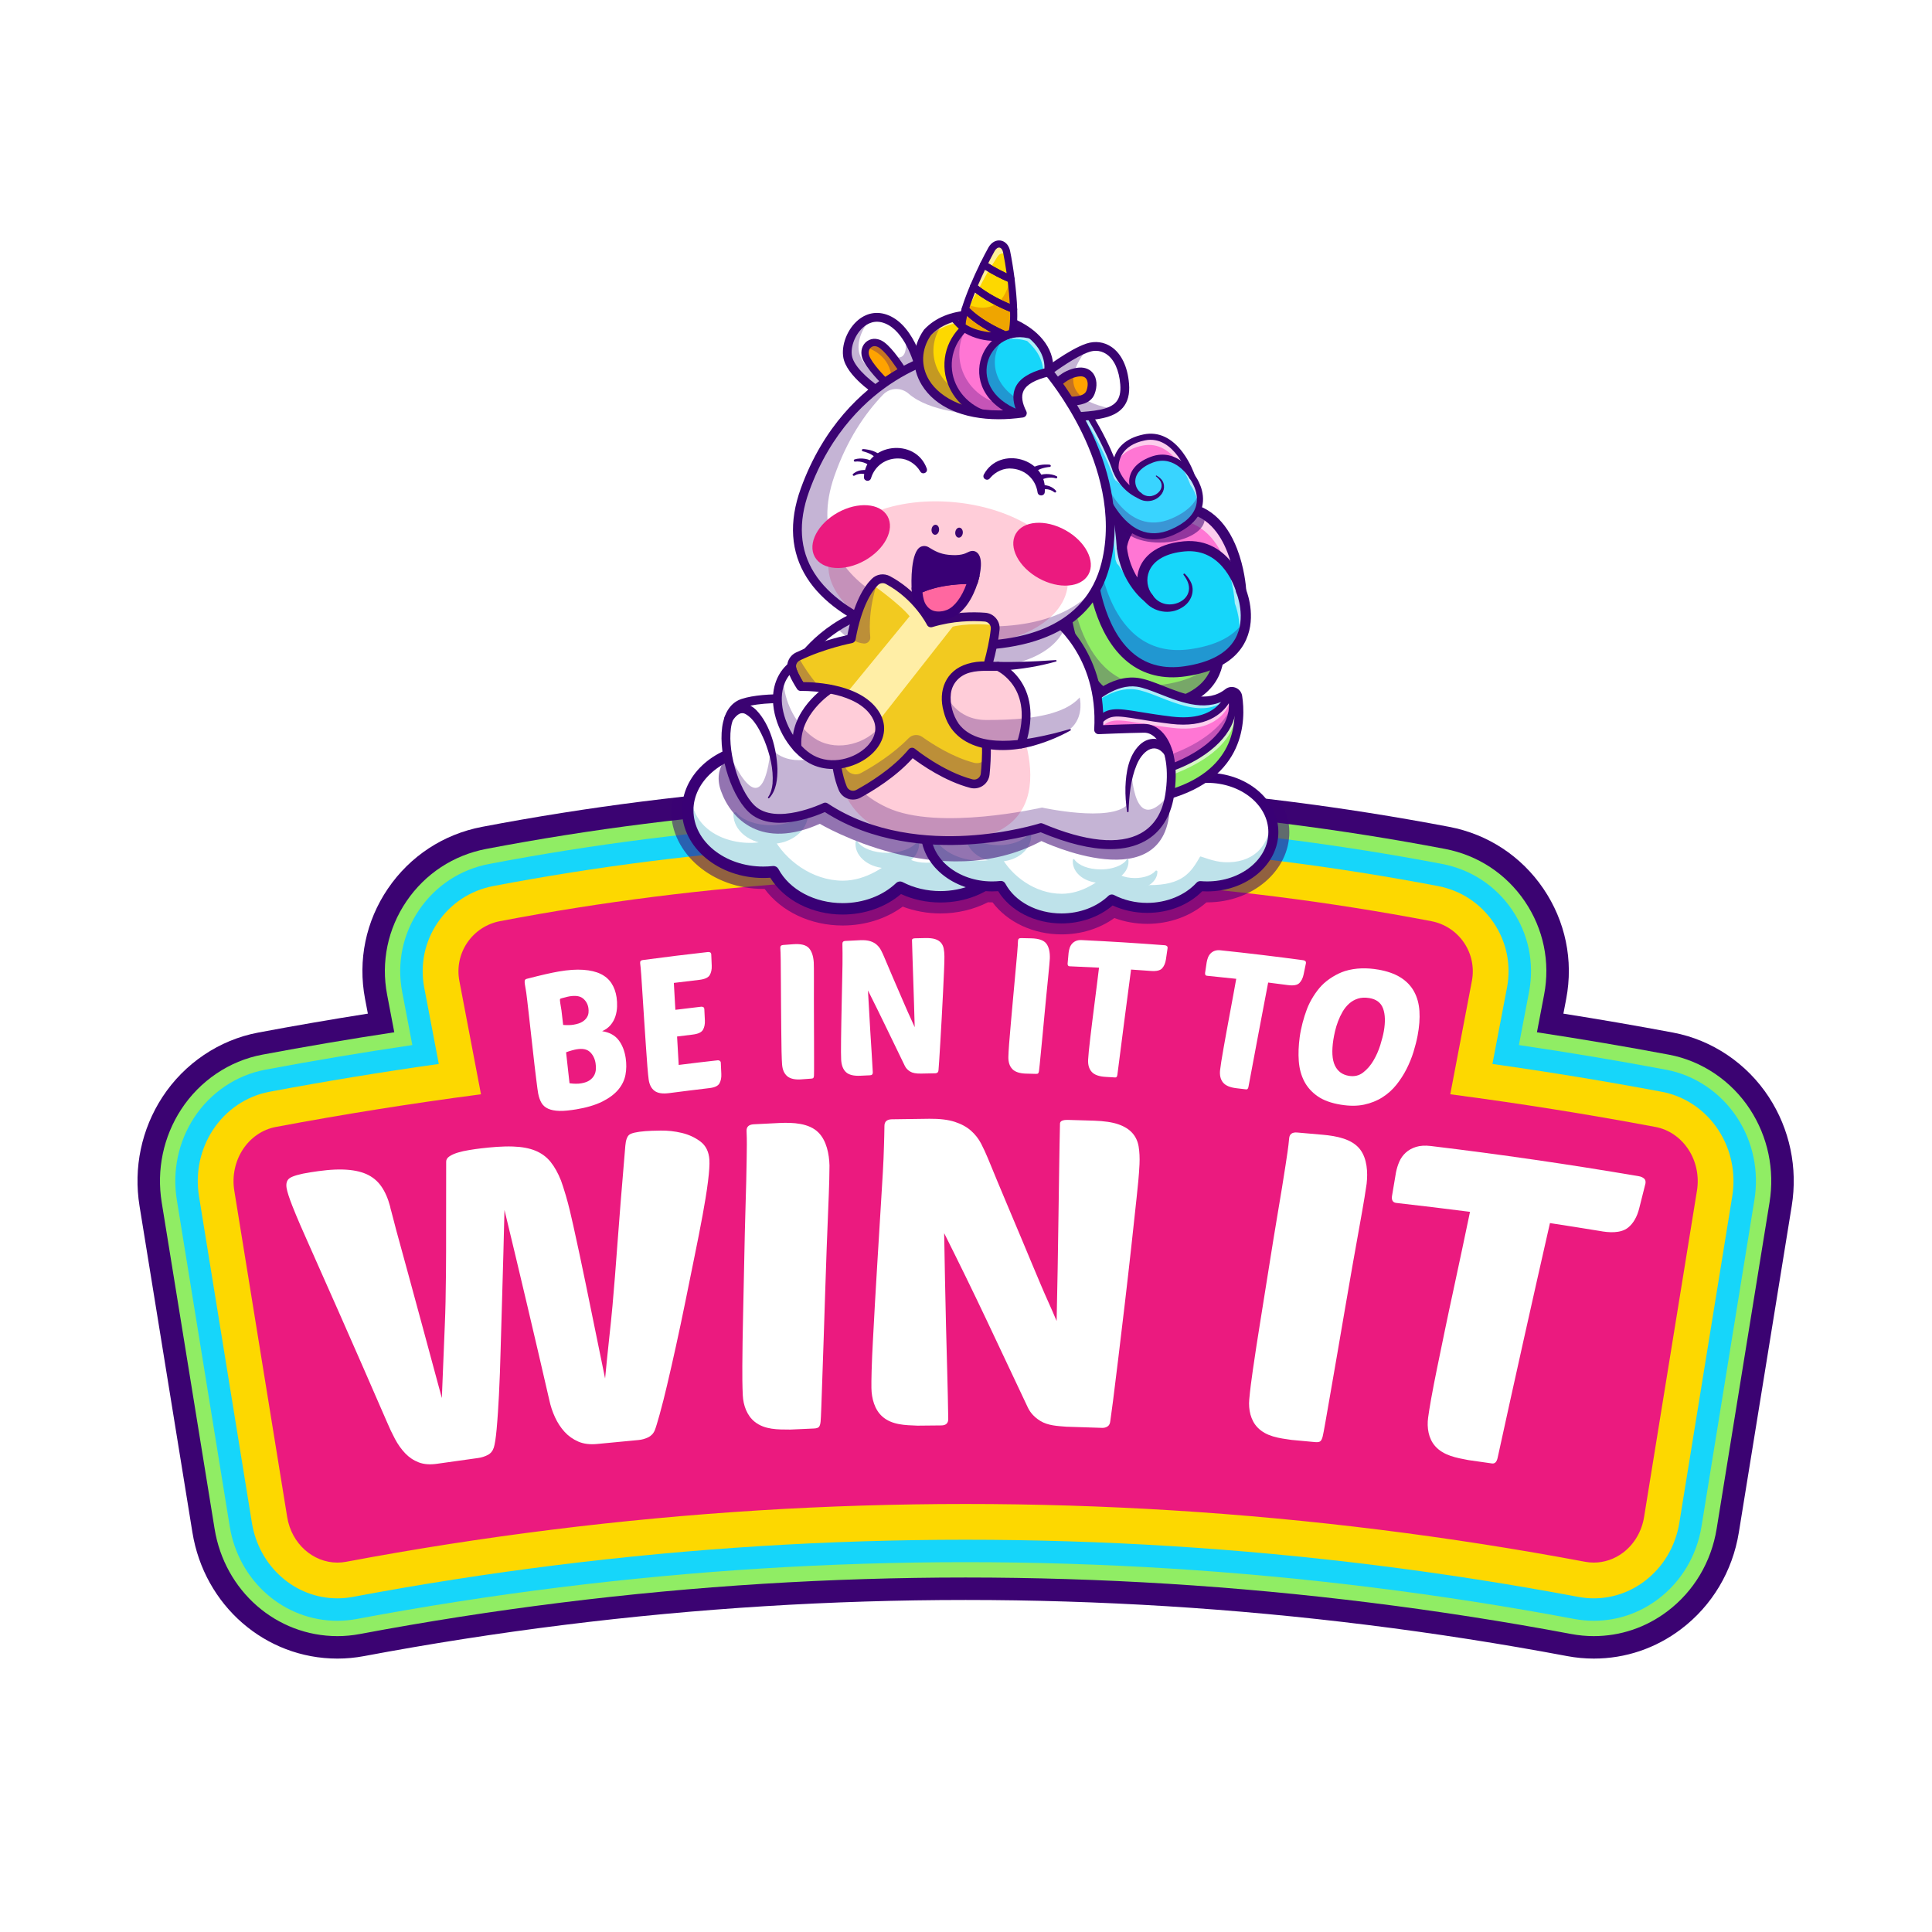
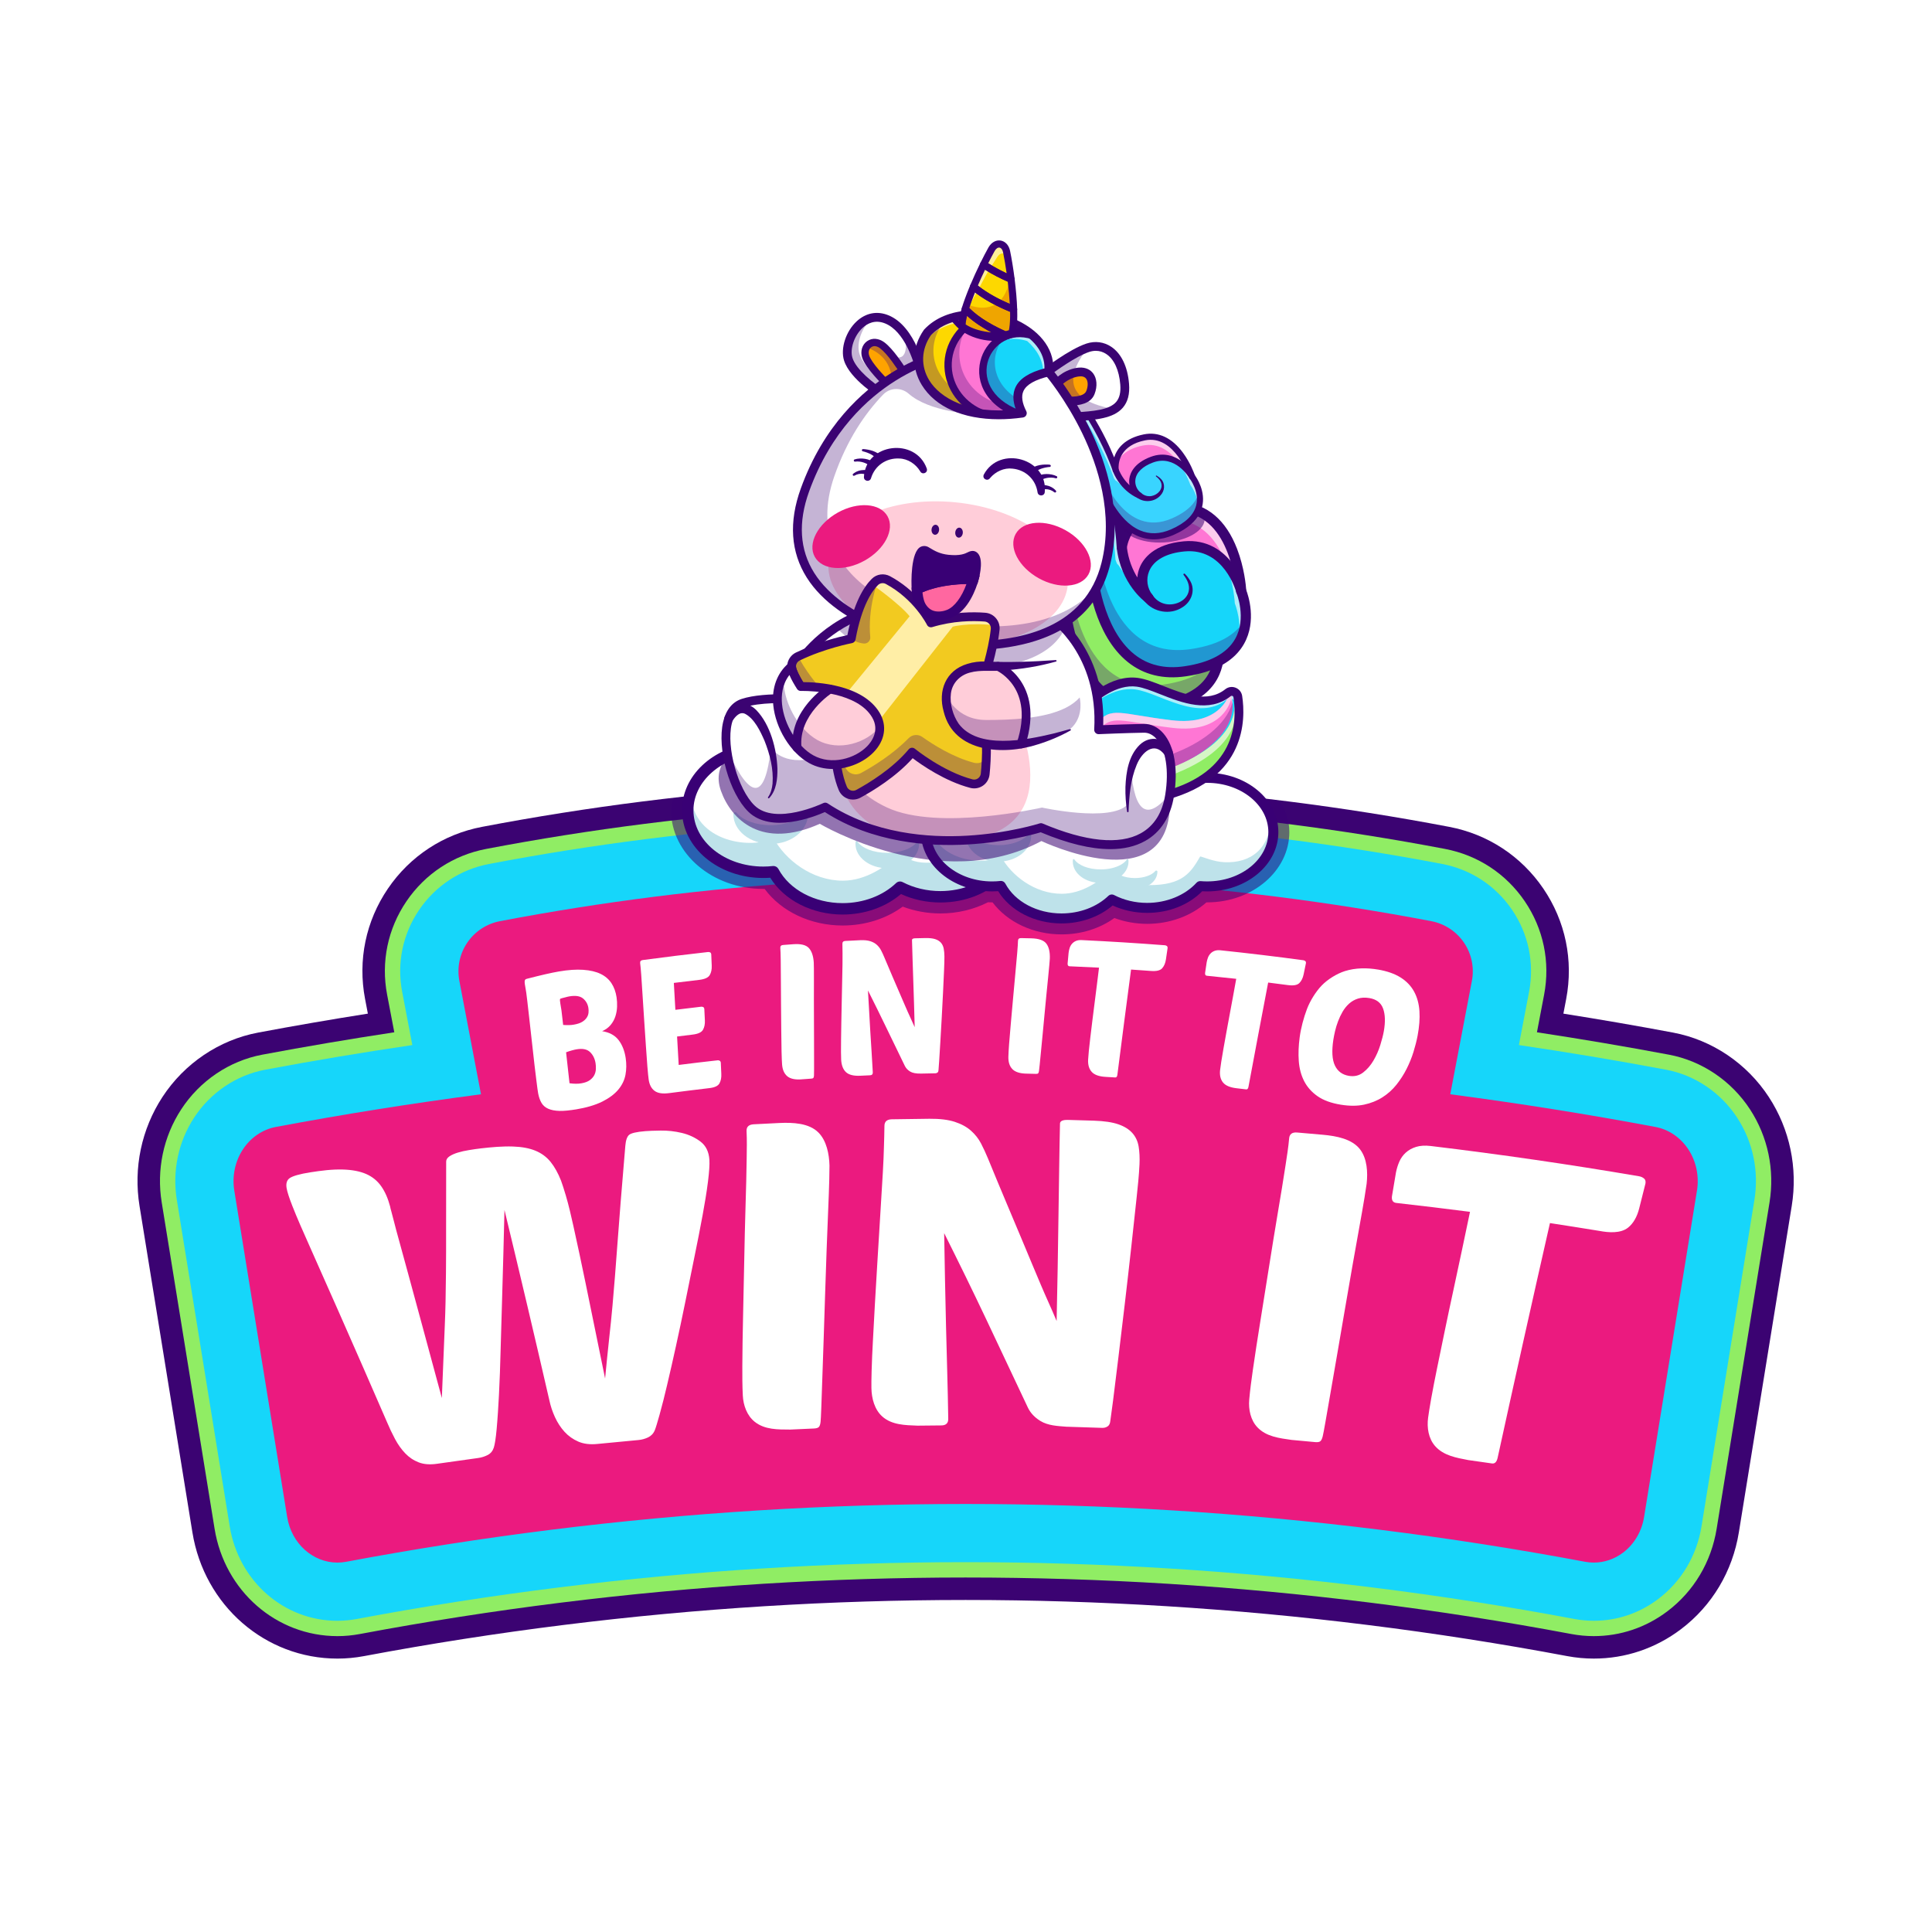
<svg xmlns="http://www.w3.org/2000/svg" id="Layer_1" data-name="Layer 1" viewBox="0 0 2000 2000">
  <defs>
    <style> .cls-1 { fill: #39d4ff; } .cls-1, .cls-2, .cls-3, .cls-4, .cls-5, .cls-6, .cls-7, .cls-8, .cls-9, .cls-10, .cls-11, .cls-12, .cls-13, .cls-14, .cls-15, .cls-16, .cls-17, .cls-18, .cls-19 { stroke-width: 0px; } .cls-2 { fill: #bee2ea; } .cls-3 { fill: #ffa300; } .cls-20 { opacity: .6; } .cls-4 { fill: #eb1a7f; } .cls-5 { fill: #90ed64; } .cls-6, .cls-13 { fill: #390075; } .cls-21 { filter: url(#drop-shadow-1); } .cls-7 { fill: #efa500; } .cls-8 { fill: #ffcdd9; } .cls-9 { fill: #ffeea6; } .cls-10 { fill: #fdd800; } .cls-11 { fill: #ff76d4; } .cls-12 { fill: #fff; } .cls-22 { opacity: .3; } .cls-23 { opacity: .66; } .cls-13, .cls-15 { opacity: .55; } .cls-24 { filter: url(#drop-shadow-2); } .cls-14 { fill: #16d6fa; } .cls-15, .cls-18 { fill: #3b0372; } .cls-16 { fill: #f2ca20; } .cls-17 { fill: #fbfbfb; } .cls-19 { fill: #ff67a0; } </style>
    <filter id="drop-shadow-1" filterUnits="userSpaceOnUse">
      <feGaussianBlur stdDeviation="0" />
    </filter>
    <filter id="drop-shadow-2" filterUnits="userSpaceOnUse">
      <feGaussianBlur stdDeviation="0" />
    </filter>
  </defs>
  <g>
    <path class="cls-18" d="m349.3,1716.97c-74.72,0-137.85-54.95-150.12-130.66l-54.75-337.91c-6.4-39.47,2.02-79.51,23.7-112.74,22.73-34.84,58.83-59.16,99.03-66.72,37.3-7.01,75.43-13.6,113.65-19.63l-2.91-15.27c-7.62-39.95.77-80.47,23.63-114.1,22.86-33.63,57.45-56.35,97.39-63.97,109.66-20.92,221.74-35.07,333.13-42.07,55.54-3.49,111.92-5.26,167.56-5.26s112.02,1.77,167.56,5.26c111.4,7,223.48,21.15,333.13,42.07,39.94,7.62,74.53,30.34,97.39,63.97,22.86,33.64,31.25,74.16,23.63,114.11l-2.91,15.27c38.23,6.04,76.36,12.62,113.65,19.63,40.2,7.56,76.3,31.88,99.03,66.72,21.68,33.22,30.09,73.26,23.7,112.73l-54.75,337.92c-6.53,40.33-27.77,75.9-59.8,100.14-26.35,19.95-57.61,30.5-90.38,30.5-9.19,0-18.43-.86-27.47-2.56-136.6-25.68-276.06-43.06-414.5-51.65-69.04-4.28-139.12-6.46-208.28-6.46s-139.24,2.17-208.28,6.46c-138.44,8.59-277.9,25.97-414.52,51.65-9.04,1.7-18.29,2.57-27.48,2.57h-.03Z" />
    <path class="cls-5" d="m349.3,1693.71c-63.25,0-116.73-46.73-127.16-111.12l-54.75-337.91c-5.47-33.74,1.71-67.95,20.22-96.31,19.28-29.56,49.85-50.18,83.85-56.57,44.86-8.43,90.77-16.22,136.71-23.19l-7.43-38.93c-6.46-33.84.65-68.18,20.02-96.67,19.37-28.5,48.67-47.74,82.52-54.2,108.7-20.74,219.81-34.77,330.23-41.7,55.06-3.46,110.95-5.21,166.1-5.21s111.04,1.75,166.1,5.21c110.43,6.94,221.54,20.97,330.23,41.7,33.84,6.45,63.15,25.7,82.51,54.2,19.37,28.5,26.48,62.83,20.02,96.68l-7.43,38.93c45.95,6.97,91.86,14.76,136.72,23.19,34,6.39,64.56,27.01,83.85,56.57,18.5,28.36,25.68,62.56,20.22,96.3l-54.75,337.91c-5.57,34.4-23.64,64.7-50.88,85.32-22.28,16.87-48.68,25.79-76.34,25.79-7.75,0-15.54-.73-23.17-2.16-137.54-25.86-277.96-43.36-417.36-52.01-69.53-4.31-140.09-6.5-209.72-6.5s-140.19,2.19-209.72,6.5c-139.4,8.65-279.82,26.15-417.38,52.01-7.63,1.44-15.44,2.17-23.19,2.17h-.03Z" />
    <path class="cls-14" d="m349.3,1677.85c-55.43,0-102.32-41.13-111.5-97.79l-54.75-337.91c-4.83-29.83,1.5-60.06,17.84-85.11,16.93-25.96,43.72-44.05,73.5-49.65,50.07-9.41,101.24-17.98,152.45-25.54l-10.52-55.14c-5.66-29.68.57-59.79,17.56-84.79,16.99-24.99,42.69-41.87,72.37-47.54,108.05-20.61,218.49-34.56,328.25-41.45,54.73-3.44,110.28-5.18,165.11-5.18s110.38,1.74,165.1,5.18c109.77,6.9,220.21,20.84,328.25,41.45,29.68,5.66,55.38,22.54,72.37,47.53,16.99,25,23.22,55.11,17.56,84.79l-10.52,55.14c51.22,7.55,102.39,16.12,152.46,25.54,29.77,5.6,56.56,23.7,73.5,49.65,16.34,25.05,22.68,55.27,17.84,85.1l-54.75,337.91c-4.92,30.36-20.83,57.07-44.79,75.21-19.5,14.77-42.59,22.57-66.77,22.57-6.77,0-13.58-.64-20.24-1.89-138.18-25.98-279.26-43.56-419.31-52.25-69.85-4.33-140.74-6.53-210.7-6.53s-140.85,2.2-210.7,6.53c-140.05,8.69-281.13,26.27-419.33,52.25-6.67,1.26-13.49,1.89-20.26,1.9h-.02Z" />
-     <path class="cls-10" d="m349.3,1654.59c-43.96,0-81.2-32.91-88.54-78.25l-54.75-337.91c-3.91-24.1,1.2-48.49,14.36-68.68,13.49-20.67,34.74-35.07,58.32-39.5,57.72-10.85,116.61-20.53,175.56-28.85l-15.08-79.05c-4.5-23.58.46-47.5,13.95-67.35,13.49-19.85,33.91-33.26,57.49-37.76,107.1-20.43,216.56-34.25,325.35-41.09,54.25-3.41,109.3-5.14,163.65-5.14s109.4,1.73,163.64,5.14c108.8,6.84,218.26,20.66,325.35,41.09,23.58,4.5,43.99,17.91,57.49,37.76,13.49,19.86,18.45,43.78,13.95,67.36l-15.08,79.05c58.96,8.32,117.85,18,175.57,28.85,23.57,4.43,44.83,18.83,58.32,39.5,13.17,20.18,18.27,44.57,14.36,68.67l-54.75,337.91c-3.96,24.42-16.7,45.87-35.87,60.39-15.43,11.68-33.66,17.86-52.73,17.86-5.33,0-10.69-.5-15.93-1.49-139.12-26.16-281.17-43.86-422.18-52.61-70.32-4.36-141.7-6.57-212.14-6.57s-141.82,2.21-212.14,6.57c-141,8.75-283.04,26.45-422.18,52.61-5.26.99-10.64,1.49-15.97,1.5h-.01Z" />
    <path class="cls-4" d="m1747.86,1189.97c-8.06-12.36-20.35-20.76-34.16-23.35-70.27-13.21-141.2-24.49-212.39-33.82l22.39-117.38c2.63-13.77-.32-28.02-8.2-39.62-7.88-11.6-20.05-19.59-33.82-22.21-105.57-20.14-213.49-33.77-320.74-40.51-53.47-3.36-107.75-5.06-161.32-5.06s-107.86,1.7-161.33,5.06c-107.25,6.74-215.16,20.37-320.74,40.51-13.77,2.63-25.94,10.62-33.82,22.21-7.88,11.6-10.83,25.85-8.2,39.62l22.39,117.38c-71.19,9.33-142.12,20.61-212.39,33.82-13.81,2.6-26.1,11-34.16,23.35-8.06,12.36-11.24,27.66-8.83,42.54l54.75,337.91c4.48,27.67,26.8,47.17,52.01,47.17,3.02,0,6.08-.28,9.15-.86,140.63-26.44,284.21-44.33,426.73-53.17,71.08-4.41,143.23-6.65,214.43-6.65s143.35,2.24,214.43,6.65c142.52,8.84,286.1,26.73,426.73,53.17,3.02.57,6.06.85,9.09.85,10.81,0,21.44-3.57,30.4-10.36,11.47-8.68,19.27-21.92,21.68-36.8l54.75-337.91c2.41-14.88-.77-30.18-8.83-42.54Z" />
    <g class="cls-21">
      <g>
        <path class="cls-12" d="m626.4,1427.01c1.34-14,2.73-28.01,4.27-41.97,1.22-11.08,2.39-22.22,3.38-33.34.9-10.17,1.77-20.37,2.57-30.56.89-11.3,1.74-22.62,2.58-33.92,1.06-14.31,2.17-28.64,3.31-42.96,1.54-19.37,3.17-38.74,4.82-58.11.48-5.72,1.78-9.5,3.91-11.33,2.12-1.82,7.71-3.13,16.78-3.86,3.56-.29,8.92-.5,16.07-.6,7.15-.1,14.38.7,21.65,2.42,7.27,1.72,13.74,4.71,19.37,8.96,5.63,4.25,8.71,10.56,9.26,18.88.31,4.76-.18,12.2-1.43,22.28-1.45,11.69-3.47,23.34-5.57,34.89-2.6,14.3-5.51,28.66-8.41,42.95-3.17,15.61-6.34,31.27-9.51,46.88-3.12,15.36-6.37,30.74-9.74,46.04-2.97,13.48-6.01,27.02-9.2,40.43-2.42,10.17-4.9,20.39-7.74,30.48-2.33,8.27-3.96,13.72-4.98,16.13-1.43,3.39-3.87,5.87-7.04,7.34-3.18,1.47-6.41,2.36-9.69,2.65-14.17,1.3-28.34,2.65-42.5,4.06-7.76.79-14.39-.02-19.92-2.43-5.53-2.41-10.29-5.79-14.25-10.15-3.96-4.36-7.25-9.4-9.87-15.1-2.62-5.7-4.59-11.63-5.89-17.79-15.1-65.67-30.57-131.26-46.4-196.76-.4,14.91-.76,29.82-1.12,44.73-.41,16.87-.9,33.76-1.43,50.63-.54,16.88-1.01,33.78-1.47,50.65-.41,15.16-.88,30.39-1.69,45.51-.63,11.73-1.32,23.52-2.38,35.24-.88,9.74-1.94,16.22-2.97,19.32-1.11,3.37-3.16,5.98-6.28,7.59-3.12,1.61-6.46,2.66-10.02,3.14-14.12,1.92-28.23,3.9-42.33,5.94-7.42,1.09-13.79.61-19.11-1.45-5.32-2.06-9.99-5.19-13.99-9.4-4-4.2-7.53-9.17-10.57-14.88-3.04-5.7-5.8-11.54-8.28-17.48-16.4-37.85-32.98-75.63-49.63-113.37-10.46-23.71-20.99-47.43-31.53-71.1-5.79-13-11.62-26.07-16.82-39.3-3.27-8.33-5.23-14.45-5.89-18.27-.87-4.99.25-8.52,3.36-10.57,3.11-2.05,10.24-4.18,21.04-5.86,11.25-1.75,22.84-3.3,34.39-2.9,9.42.32,17.33,1.88,23.67,4.67,6.34,2.8,11.48,7,15.43,12.59,3.94,5.58,7.03,12.59,9.25,21,.18,1.18.59,2.86,1.23,5.02.64,2.16,1.58,5.72,2.8,10.66,1.22,4.95,3.03,11.69,5.41,20.22,3.17,11.35,6.27,22.73,9.34,34.11,4.76,17.61,9.56,35.22,14.35,52.82,6.84,25.14,13.64,50.3,20.41,75.46.61-14.91,1.25-29.84,1.82-44.74.38-9.98.78-19.99,1.22-29.97.37-8.63.64-16.95.8-24.94.2-9.95.32-19.91.43-29.85.16-14.96.15-29.96.14-44.93-.02-23.46,0-46.93.07-70.4.04-2.11,1.2-3.92,3.46-5.42,2.26-1.5,5.12-2.77,8.59-3.83,3.46-1.05,7.37-1.93,11.7-2.62,4.33-.7,8.47-1.33,12.31-1.76,10.9-1.24,22.05-2.29,33.14-1.92,9.17.3,16.95,1.76,23.26,4.36,6.31,2.61,11.54,6.48,15.65,11.58,4.11,5.11,7.7,11.55,10.78,19.33,1.36,3.76,3.05,8.92,4.98,15.45,3.05,10.28,5.43,20.85,7.78,31.35,4.4,19.68,8.54,39.44,12.63,59.18,6.82,32.93,13.55,65.91,20.24,98.89Z" />
        <path class="cls-12" d="m817.87,1479.88c-12.67-.04-26.13.19-36.44-7.93-8.19-6.45-11.98-17.16-12.49-27.49-.5-10.16-.53-20.46-.48-30.66.09-16.51.36-33.04.73-49.55.45-19.57.86-39.17,1.23-58.76.37-19.44.81-38.9,1.4-58.31.48-15.98.94-32.03,1.14-47.99.12-9.37.36-18.87-.12-28.21-.23-4.45,2.22-6.84,7.41-7.12,10.69-.57,16.04-.84,26.74-1.35,13.71-.62,30.52.01,40.31,9.94,8.35,8.46,11.06,22.1,11.38,34.05.04,1.48-.02,6.27-.22,14.33-.25,10.16-.66,20.32-1.08,30.47-.56,13.65-1.11,27.34-1.61,41.01-.56,15.46-1.08,30.92-1.58,46.38-.49,15.46-.99,30.92-1.5,46.38-.45,13.66-.92,27.34-1.4,41-.36,10.23-.72,20.47-1.07,30.7-.28,8.22-.57,13.25-.76,15.02-.25,2.35-.74,4.13-1.59,5.21-.86,1.08-2.63,1.67-5.32,1.78-9.87.41-14.8.63-24.67,1.11Z" />
        <path class="cls-12" d="m1104.2,1476.95c-9.16-.73-19.2-1.06-27.27-6.02-5.91-3.64-10.19-8.25-12.81-13.66-14.45-30.75-28.95-61.5-43.49-92.17-14.06-29.66-28.5-59.18-43.23-88.54.51,32.05,1.15,64.1,1.92,96.14.77,32.04,1.85,64.39,2.3,96.14.06,4.43-2.37,6.72-7.15,6.75-9.88.07-14.81.11-24.69.24-12.73-.49-26.5-.67-36.36-9.41-8.09-7.17-11.15-18.81-11.33-29.48-.06-3.55-.02-9.62.22-18.12.28-10.08.75-20.17,1.3-30.23.7-12.75,1.38-25.53,2.07-38.3.76-14.11,1.63-28.26,2.5-42.33,1.17-18.77,2.27-37.63,3.45-56.44.79-12.61,1.58-25.24,2.29-37.85.58-10.3.96-19.11,1.13-26.42.17-7.3.51-14.71.52-21.71,0-4.37,2.45-6.76,7.65-6.86,12.97-.24,25.95-.42,38.92-.54,10.7-.1,19.47.98,26.28,3.2,6.81,2.22,12.4,5.28,16.76,9.16,4.36,3.88,7.82,8.29,10.38,13.22,2.56,4.93,4.95,10.08,7.17,15.46,6.59,16.03,13.18,32.07,19.96,48.02,5.02,11.82,10.01,23.67,14.95,35.52,3.69,8.85,7.39,17.72,11.1,26.57,3.15,7.51,6.06,14.42,8.73,20.74,2.67,6.31,5.34,12.41,7.99,18.28,2.66,5.87,5.44,12.28,8.36,19.2.42-18.11.79-36.23,1.08-54.33.29-18.17.57-36.38.84-54.56.26-17.06.5-34.14.75-51.2.22-14.75.46-29.51.81-44.27.06-2.68,2.85-3.96,8.37-3.82,10.7.28,16.05.43,26.75.78,10.7.35,19.18,1.63,25.42,3.81,6.24,2.18,11.06,5.22,14.46,9.09,3.4,3.87,5.54,8.52,6.43,13.93.89,5.41,1.2,11.56.88,18.39-.53,11.37-1.73,22.78-2.95,34.12-1.84,17.14-3.69,34.32-5.57,51.46-2.16,19.67-4.42,39.37-6.73,59.02-2.22,18.77-4.45,37.57-6.73,56.34-1.77,14.62-3.55,29.26-5.42,43.87-1.54,12.02-2.66,19.2-2.87,21.15-.24,2.21-.99,4.14-2.68,5.27-1.69,1.13-3.59,1.65-5.68,1.57-12.26-.46-24.53-.86-36.79-1.2Z" />
        <path class="cls-12" d="m1336.85,1490.57c-12.56-1.77-25.93-3.39-35.03-12.84-7.23-7.51-9.52-18.64-8.61-28.94.9-10.13,2.27-20.34,3.72-30.44,2.35-16.34,4.88-32.68,7.51-48.98,3.12-19.33,6.22-38.69,9.27-58.04,3.03-19.2,6.13-38.42,9.37-57.57,2.66-15.76,5.32-31.6,7.7-47.38,1.4-9.26,2.94-18.64,3.75-27.96.38-4.43,3.14-6.48,8.31-6.04,10.68.9,16.01,1.36,26.69,2.33,13.68,1.26,30.25,4.19,38.6,15.37,7.12,9.52,7.94,23.41,6.62,35.29-.16,1.47-.88,6.2-2.18,14.16-1.64,10.03-3.44,20.04-5.24,30.03-2.43,13.45-4.85,26.93-7.21,40.4-2.67,15.23-5.31,30.48-7.92,45.72-2.61,15.24-5.21,30.5-7.84,45.73-2.32,13.47-4.66,26.95-7.01,40.43-1.76,10.09-3.52,20.18-5.27,30.26-1.4,8.1-2.38,13.05-2.81,14.78-.57,2.29-1.3,3.99-2.29,4.94-1,.95-2.84,1.3-5.52,1.04-9.84-.95-14.76-1.4-24.61-2.28Z" />
        <path class="cls-12" d="m1604.5,1266.16c-18.39,80.88-36.44,161.84-54.14,242.88-.95,4.38-2.91,6.35-5.87,5.92-9.8-1.43-14.7-2.12-24.5-3.49-12.47-2.38-25.76-4.65-34.41-14.54-6.87-7.85-8.58-19.11-7.21-29.32.59-4.4,1.63-11.07,3.2-19.88,1.85-10.37,3.92-20.71,6.01-31.02,2.62-12.87,5.3-25.78,7.96-38.66,2.9-14.06,5.89-28.11,8.94-42.14,3.07-14.1,6.09-28.22,9.05-42.35,2.73-13.02,5.46-26.05,8.21-39.07-25.39-3.27-50.8-6.34-76.25-9.21-3.5-.39-5.02-2.65-4.56-6.8,1.67-9.89,2.5-14.84,4.17-24.74.74-3.81,1.88-7.51,3.42-11.1,1.53-3.57,3.75-6.71,6.66-9.38,2.91-2.67,6.48-4.67,10.72-5.99,4.23-1.31,9.26-1.63,15.07-.95,72.19,8.66,144.11,19.11,215.78,31.35,1.93.33,3.61,1.08,5.06,2.24,1.45,1.16,1.97,2.92,1.56,5.26-2.58,10.26-3.87,15.4-6.45,25.66-2.17,8.7-6.06,15.63-11.55,20.01-7.79,6.21-20.2,5.17-29.61,3.4-17.08-2.79-34.17-5.49-51.27-8.11Z" />
      </g>
    </g>
    <g class="cls-24">
      <g>
        <path class="cls-12" d="m596.91,1148.34c-7.02,1.14-12.99,1.8-17.72,1.67-4.74-.14-8.63-.89-11.69-2.25-3.05-1.37-5.37-3.37-6.93-6.02-1.56-2.65-2.72-5.91-3.46-9.79-.22-1.16-.48-2.82-.76-4.98-.29-2.15-.68-5.2-1.17-9.12-.49-3.92-1.11-9-1.85-15.22-.74-6.22-1.6-14.08-2.64-23.51-1.28-11.65-2.34-20.92-3.11-27.74-.77-6.81-1.37-12.1-1.81-15.83-.44-3.73-.77-6.35-.98-7.85-.22-1.5-.42-2.76-.62-3.8-.39-2.07-.67-3.76-.85-5.06-.18-1.3-.24-2.33-.18-3.08.06-.74.28-1.32.66-1.73.38-.4,1.02-.69,1.91-.86,7.4-1.91,13.72-3.46,18.95-4.66,5.23-1.2,9.83-2.13,13.78-2.82,9.68-1.67,18.13-2.24,25.34-1.74,7.2.5,13.21,1.92,17.99,4.24,4.78,2.32,8.53,5.55,11.22,9.66,2.69,4.12,4.45,8.98,5.29,14.57.47,3.12.64,6.39.51,9.8-.13,3.41-.72,6.73-1.76,9.95-1.04,3.22-2.67,6.16-4.87,8.83-2.2,2.67-5.14,4.83-8.82,6.47,7.57,1.2,13.25,4.3,17.03,9.24,3.79,4.95,6.22,11.14,7.33,18.56.9,5.99.82,11.75-.21,17.3-1.03,5.55-3.49,10.64-7.35,15.3-3.86,4.66-9.29,8.74-16.24,12.28-8.09,4.12-18.2,6.73-27,8.17Zm-.02-62.1c-1.36.23-3,.61-4.94,1.15-1.94.53-3.92,1.18-5.94,1.94,1.18,10.68,2.36,21.36,3.55,32.04,4.62.66,8.69.69,12.21.08,3.76-.64,6.7-1.74,8.82-3.29,2.11-1.55,3.67-3.31,4.66-5.27.99-1.96,1.52-4.05,1.6-6.26.08-2.21-.03-4.23-.33-6.05-.78-4.8-2.71-8.66-5.77-11.55-3.07-2.9-7.69-3.83-13.85-2.78Zm-17.06-52.14c-.7,1.08.8,7.41,1.41,11.98.6,4.57,1.18,9.55,1.73,14.93,4.16.34,7.8.25,10.91-.28,3.74-.64,6.65-1.59,8.74-2.87,2.09-1.28,3.68-2.74,4.75-4.39,1.08-1.64,1.7-3.34,1.86-5.11.16-1.76.12-3.42-.14-4.98-.65-4.02-2.51-7.29-5.57-9.79-3.06-2.5-7.75-3.23-14.05-2.16-1.39.24-2.91.6-4.58,1.08-1.67.49-4.74,1.07-5.08,1.58Z" />
        <path class="cls-12" d="m692.68,1131.58c-6.76.9-11.78.14-15.08-2.33-3.3-2.46-5.34-6.36-6.09-11.7-.37-2.6-.82-7.09-1.34-13.47-.53-6.37-1.05-13.64-1.57-21.81-.52-8.16-1.1-16.79-1.73-25.87-.63-9.08-1.19-17.64-1.66-25.68-.47-8.03-.93-15.08-1.38-21.13-.45-6.05-.82-10.18-1.13-12.4-.27-1.96.62-3.07,2.66-3.35,22.49-3.02,45-5.79,67.56-8.31.77-.08,1.49.04,2.18.36.68.32,1.08,1.01,1.19,2.06.19,4.66.29,7,.49,11.66.17,3.95-.54,7.24-2.11,9.86-1.58,2.62-5.21,4.24-10.91,4.9-10.49,1.2-15.73,1.83-26.2,3.14.62,11.14.94,16.71,1.58,27.85,10.66-1.34,15.99-1.98,26.66-3.21.75-.09,1.46.03,2.13.35.67.32,1.07,1.01,1.18,2.05.23,4.66.34,6.99.57,11.66.2,3.95-.47,7.24-1.99,9.86-1.52,2.63-5.06,4.26-10.63,4.93-6.46.77-9.69,1.17-16.15,1.99.55,9.81,1.11,19.62,1.68,29.43,13.44-1.71,26.89-3.31,40.35-4.8.73-.08,1.43.07,2.09.47.66.39,1.04,1.05,1.14,1.96.21,4.66.32,6.99.53,11.66.18,3.95-.47,7.23-1.96,9.85-1.49,2.62-4.95,4.22-10.39,4.85-13.91,1.64-27.8,3.36-41.68,5.18Z" />
        <path class="cls-12" d="m829.91,1117.34c-6.79.51-11.75-.55-14.9-3.2-3.15-2.65-4.95-6.66-5.39-12.04-.22-2.62-.4-7.13-.56-13.52-.16-6.39-.26-13.68-.3-21.86-.04-8.18-.12-16.83-.23-25.93-.11-9.1-.16-17.68-.17-25.73,0-8.05-.06-15.11-.16-21.18-.1-6.06-.23-10.21-.41-12.44-.16-1.97.79-3.03,2.85-3.19,4.24-.33,6.36-.49,10.59-.8,7.83-.58,13.22.77,16.14,4,2.92,3.23,4.6,8.2,5.04,14.9.04.66.09,2.76.13,6.32.04,3.56.05,8.04.03,13.45-.02,5.41-.03,11.45-.03,18.1,0,6.66.02,13.49.06,20.47.03,6.99.06,13.82.08,20.47.02,6.66.03,12.7.03,18.1,0,5.41,0,9.93.01,13.55,0,3.63-.04,5.85-.09,6.63-.07,1.04-.24,1.83-.57,2.32-.33.49-1.04.76-2.14.84-4,.28-6,.43-10.01.72Z" />
        <path class="cls-12" d="m953.37,1111.36c-4.98.11-8.71-.58-11.18-2.09-2.48-1.51-4.3-3.43-5.46-5.77-6.45-13.28-12.9-26.55-19.31-39.85-6.19-12.84-12.5-25.62-18.91-38.35.74,14.13,1.55,28.25,2.42,42.37.87,14.12,1.85,28.36,2.58,42.37.1,1.95-.84,3-2.79,3.09-4.01.18-6.01.27-10.02.47-6.92.34-11.88-.88-14.9-3.67-3.02-2.8-4.7-7.08-5.03-12.87-.09-1.58-.15-4.24-.18-8-.03-3.76,0-8.21.08-13.35.08-5.15.17-10.79.26-16.92.09-6.13.23-12.38.37-18.7.22-10,.38-18.34.52-24.94.15-6.6.26-12.17.33-16.72.07-4.55.09-8.44.04-11.67-.05-3.22-.03-6.49-.13-9.58-.06-1.93.87-3.01,2.93-3.12,6.17-.32,9.26-.47,15.43-.76,4.24-.2,7.74.15,10.48,1.02,2.74.87,5.01,2.13,6.81,3.77,1.8,1.64,3.25,3.53,4.36,5.66,1.11,2.13,2.15,4.36,3.13,6.7,3.36,8.04,6.3,14.99,8.84,20.82,2.54,5.84,4.75,10.97,6.65,15.39,1.9,4.42,3.55,8.26,4.96,11.5,1.41,3.25,2.71,6.24,3.91,8.97,1.2,2.73,2.39,5.36,3.58,7.9,1.19,2.54,2.44,5.3,3.75,8.3-.19-7.76-.42-15.75-.68-23.97-.27-8.22-.53-16.24-.78-24.07-.26-7.82-.51-15.36-.75-22.59-.24-7.23-.44-13.74-.58-19.53-.03-1.18,1.05-1.8,3.24-1.86,4.25-.1,6.37-.15,10.61-.23,4.25-.08,7.63.29,10.15,1.11,2.52.82,4.5,2.04,5.93,3.67,1.43,1.63,2.39,3.62,2.86,5.99.48,2.36.73,5.06.77,8.09.04,3.29-.1,8.33-.4,15.11-.3,6.78-.65,14.39-1.05,22.81-.4,8.43-.85,17.16-1.36,26.17-.51,9.02-.98,17.35-1.43,24.99-.45,7.64-.85,14.13-1.2,19.46-.35,5.33-.64,8.52-.69,9.39-.05.99-.31,1.85-.97,2.38-.66.54-1.42.81-2.27.83-5.98.1-8.97.15-14.94.29Z" />
        <path class="cls-12" d="m1062.55,1111.43c-6.81-.16-11.63-1.7-14.5-4.64-2.87-2.94-4.27-7.11-4.19-12.51.04-2.63.29-7.13.76-13.51.47-6.38,1.08-13.64,1.83-21.79.76-8.15,1.52-16.76,2.31-25.82.78-9.07,1.56-17.61,2.34-25.63.78-8.01,1.42-15.04,1.91-21.09.5-6.04.77-10.18.81-12.42.04-1.97,1.08-2.94,3.14-2.9,4.25.08,6.37.13,10.61.23,7.85.19,13.08,2.06,15.67,5.56,2.59,3.5,3.77,8.61,3.55,15.32-.02.66-.18,2.76-.49,6.3-.3,3.54-.73,8.01-1.28,13.39-.55,5.38-1.15,11.39-1.8,18.01-.65,6.63-1.3,13.43-1.95,20.38-.65,6.96-1.29,13.75-1.92,20.38-.63,6.63-1.21,12.64-1.74,18.02-.53,5.39-.97,9.88-1.32,13.49-.35,3.61-.61,5.82-.74,6.59-.17,1.03-.42,1.8-.79,2.25-.38.45-1.11.66-2.21.63-4.01-.11-6.01-.16-10.02-.26Z" />
        <path class="cls-12" d="m1170.87,1003.68c-4.81,36.28-9.53,72.57-14.15,108.87-.25,1.96-.98,2.9-2.19,2.83-4-.25-6.01-.37-10.01-.6-6.8-.4-11.57-2.1-14.34-5.14-2.77-3.04-4.03-7.25-3.76-12.64.1-1.97.34-4.92.72-8.86.38-3.93.89-8.55,1.53-13.86.64-5.3,1.34-11.07,2.09-17.29.75-6.22,1.55-12.5,2.38-18.85.83-6.35,1.63-12.67,2.4-18.95.77-6.28,1.49-12.11,2.16-17.48-10.17-.54-20.34-1.02-30.52-1.42-1.4-.06-2.06-1-1.99-2.85.4-4.41.61-6.61,1.01-11.02.19-1.7.55-3.37,1.07-4.99.51-1.62,1.31-3.08,2.39-4.35,1.08-1.27,2.44-2.27,4.08-2.99,1.64-.72,3.62-1.03,5.93-.92,28.75,1.36,57.46,3.15,86.15,5.35.77.06,1.46.31,2.07.76.61.44.87,1.19.79,2.24-.68,4.62-1.02,6.93-1.7,11.55-.57,3.91-1.88,7.01-3.91,9.29-2.04,2.28-5.91,3.2-11.62,2.77-8.23-.61-12.35-.9-20.58-1.45Z" />
        <path class="cls-12" d="m1312.79,1017.15c-6.88,35.94-13.67,71.9-20.37,107.88-.36,1.94-1.14,2.84-2.35,2.7-3.99-.48-5.98-.71-9.97-1.18-6.77-.78-11.45-2.76-14.04-5.95-2.59-3.19-3.61-7.47-3.03-12.84.21-1.96.62-4.9,1.23-8.8.61-3.91,1.38-8.49,2.32-13.75.94-5.26,1.97-10.97,3.08-17.14,1.11-6.16,2.26-12.39,3.45-18.69,1.19-6.29,2.35-12.55,3.48-18.78,1.13-6.23,2.18-12,3.15-17.33-10.13-1.12-20.27-2.18-30.42-3.17-1.4-.14-2-1.12-1.82-2.95.66-4.38.98-6.57,1.64-10.95.29-1.69.74-3.33,1.35-4.93.61-1.59,1.49-2.99,2.64-4.2,1.15-1.21,2.57-2.13,4.25-2.75,1.68-.62,3.68-.82,5.98-.58,28.66,3.01,57.26,6.44,85.82,10.29.77.11,1.44.4,2.03.88.58.48.8,1.24.66,2.28-.95,4.57-1.42,6.86-2.36,11.43-.8,3.88-2.28,6.89-4.44,9.05-2.17,2.16-6.09,2.85-11.78,2.1-8.19-1.08-12.29-1.61-20.49-2.63Z" />
        <path class="cls-12" d="m1426.64,1003.7c9.26,1.6,17.03,4.3,23.17,8.14,6.13,3.84,10.81,8.71,14.03,14.6,3.22,5.89,5.07,12.67,5.57,20.33.49,7.66-.16,16.14-1.93,25.45-.99,5.17-2.4,10.73-4.23,16.68-1.83,5.95-4.22,11.83-7.15,17.63-2.93,5.81-6.45,11.27-10.54,16.4-4.09,5.13-8.92,9.46-14.48,13-5.56,3.54-11.88,6.06-18.95,7.58-7.07,1.51-15.1,1.52-24.12.06-9.98-1.62-17.99-4.53-24.07-8.78-6.08-4.25-10.69-9.42-13.84-15.52-3.14-6.11-5.02-13.05-5.6-20.84-.58-7.79-.22-16.04.92-24.59,1.3-9.71,4.13-20.28,7.56-29.33,3.15-8.32,9.02-17.81,15.15-24.24,6.06-6.35,15.73-12.37,24.17-15.02,10.96-3.44,23.05-3.48,34.36-1.53Zm-9.07,29.5c-4.41-.74-8.35-.55-11.83.55-3.47,1.1-6.53,2.85-9.16,5.22-2.63,2.38-4.87,5.16-6.71,8.33-1.85,3.18-3.42,6.49-4.72,9.95-1.3,3.46-2.34,6.83-3.1,10.11-.76,3.28-1.34,6.22-1.75,8.82-1.83,11.84-1.3,20.77,1.58,26.82,2.87,6.05,7.7,9.61,14.52,10.73,5.6.92,10.48-.23,14.67-3.45,4.19-3.22,7.76-7.35,10.72-12.38,2.96-5.03,5.32-10.36,7.07-16,1.75-5.64,2.99-10.46,3.69-14.48,1.66-9.46,1.43-17.22-.75-23.28-2.17-6.05-6.93-9.72-14.23-10.94Z" />
      </g>
    </g>
  </g>
  <g>
    <path class="cls-13" d="m1325.02,829.53l-47.93-1.82c14.74,7.01,24.57,19.49,24.57,33.68,0,21.88-23.33,39.68-52,39.68-1.97,0-3.9-.08-5.79-.25-.47-.05-.94-.06-1.41-.06-4.64,0-9.09,1.95-12.22,5.38-9.81,10.75-25.76,17.16-42.67,17.16-10.37,0-20.41-2.36-29.02-6.83-2.34-1.21-4.97-1.85-7.6-1.85-4.28,0-8.33,1.62-11.43,4.57-9.99,9.56-24.79,15.04-40.59,15.04s-30.78-5.61-40.5-14.89c46.05-5.79,81.52-39.71,81.52-80.57,0-6.02-.77-11.87-2.24-17.51h-36.69c2.84,5.41,4.4,11.33,4.4,17.51,0,25.87-27.35,46.92-60.98,46.92-2.32,0-4.57-.1-6.75-.3-.49-.05-.99-.06-1.48-.06-4.85,0-9.5,2.04-12.76,5.62-2.97,3.25-6.42,6.15-10.23,8.68-21.99-4.62-38.21-20.01-38.21-38.25,0-13.98,9.91-26.61,24.76-33.68h-48.3c-6.22,10.28-9.52,21.8-9.52,33.68,0,18.94,8.51,36.2,22.43,49.15-8.81-1.03-17.23-3.56-24.73-7.46-2.44-1.26-5.19-1.93-7.94-1.93-4.47,0-8.7,1.69-11.93,4.78-11.71,11.2-29.02,17.61-47.47,17.61-24.79,0-46.95-11.5-56.46-29.3-3.01-5.63-8.85-9.14-15.23-9.14-.61,0-1.24.03-1.91.11-2.79.31-5.66.47-8.51.47-33.63,0-60.99-21.05-60.99-46.92,0-6.14,1.6-12.06,4.52-17.51l-36.85,5.19c-1.45,5.7-2.19,6.38-2.19,12.33,0,44.91,42.84,81.44,95.52,81.44.44,0,.89,0,1.33-.01,17.39,23.52,47.68,37.88,80.78,37.88,23.11,0,44.91-6.9,62.18-19.54,12.22,4.63,25.58,7.06,39.04,7.06,17.59,0,34.51-4.09,49.17-11.57,1.43.06,2.87.09,4.32.09h.47c15.55,20.6,42.28,33.16,71.44,33.16,20.26,0,39.39-5.97,54.67-16.94,10.66,3.95,22.27,6.02,33.97,6.02,23.32,0,45.37-8.06,61.32-22.24.26.01.52.01.77.01,46.9,0,85.05-32.63,85.05-72.74,0-12.14-3.51-21.78-9.69-31.86Z" />
    <g>
      <g>
        <path class="cls-5" d="m1102.87,629.13s8.48,115.29,96.09,102.48c87.59-12.8,58.01-83,58.01-83,0,0-4.06-82.88-61.3-86.67-47.19-3.14-58.91,27.02-61.58,37.73l-.11.47c-.4,1.69-.56,2.82-.6,3.13-.11-1.87-2.36-45.45-18.85-101.18-16.83-56.97-91.27-58.66-91.27-58.66l79.59,185.69Z" />
        <g class="cls-22">
          <path class="cls-18" d="m1102.87,629.13s8.48,115.29,96.09,102.48c50.74-7.42,62.16-34.09,62.78-55.22-7.54,14.36-23.9,27.4-57.02,32.24-87.61,12.81-96.09-102.48-96.09-102.48l-68.94-160.83c-9.76-1.73-16.41-1.89-16.41-1.89l79.59,185.69Z" />
        </g>
        <path class="cls-18" d="m1199.72,736.8c-23.41,3.42-43.64-1.54-60.11-14.75-34.95-28.03-41.17-83.57-41.89-91.63l-79.25-184.92c-.7-1.64-.52-3.52.48-5,1-1.48,2.68-2.35,4.47-2.31,3.2.07,78.46,2.46,96.18,62.41,9.88,33.44,14.69,62.32,17,80.84,8.6-13.1,25.73-26.98,59.44-24.75,25.59,1.7,45.19,18.34,56.66,48.12,7.51,19.48,9.18,38.31,9.47,42.65,2.01,5.25,11.11,32.01-2.24,55.68-7.68,13.63-21.19,23.44-40.27,29.29-6.08,1.86-12.72,3.32-19.92,4.37Zm-61.14-132.88c-.3,2.72-2.65,4.75-5.39,4.66-2.74-.09-4.94-2.27-5.07-5.01-.02-.44-2.17-44.37-18.61-100-12.29-41.59-58.75-51.72-77.96-54.15l76.13,177.64c.23.53.37,1.1.41,1.68.04.58,4.73,58.4,38.1,85.14,14.1,11.3,31.6,15.52,52,12.53,26.39-3.86,44.07-13.4,52.54-28.36,12.05-21.29,1.5-47.15,1.39-47.4-.24-.56-.38-1.17-.41-1.78-.04-.78-4.52-78.26-56.41-81.71-10.51-.7-19.09.36-26.08,2.51-27.17,8.32-30.5,32.96-30.65,34.25Zm-115.42-155.24h0Z" />
        <path class="cls-18" d="m1156.84,658.99c9.27,11.63,26.75,14.53,39.09,6.47,9.26-5.48,13.84-17.24,8.5-26.97-1.51-2.95-3.55-5.49-5.77-7.77-.34-.35-.89-.35-1.24-.02-.33.32-.35.84-.07,1.18,3.55,4.55,6.38,10.32,5.42,16.08-1.81,11.21-15.66,16.53-25.57,13.63-5.06-1.37-9.19-4.65-12-8.93-4.29-6.01-12.99.53-8.37,6.32h0Z" />
      </g>
      <g>
        <g>
          <path class="cls-14" d="m1130.79,592.45s8.48,115.29,96.09,102.48c87.59-12.8,58.01-83,58.01-83,0,0-4.06-82.88-61.3-86.67-47.19-3.14-58.91,27.02-61.58,37.73l-.11.47c-.4,1.69-.56,2.82-.6,3.13-.11-1.87-2.36-45.45-18.85-101.18-16.83-56.97-91.27-58.66-91.27-58.66l79.59,185.69Z" />
          <g class="cls-22">
            <path class="cls-18" d="m1130.79,592.45s8.48,115.29,96.09,102.48c50.74-7.42,62.16-34.09,62.78-55.22-7.54,14.36-23.9,27.4-57.02,32.24-87.61,12.81-96.09-102.48-96.09-102.48l-68.94-160.83c-9.76-1.73-16.41-1.89-16.41-1.89l79.59,185.69Z" />
          </g>
          <g class="cls-23">
            <path class="cls-17" d="m1161.31,566.59c.04-.3.2-1.43.6-3.13l.11-.47c.29-1.19.7-2.61,1.27-4.21-.84,1.15-1.59,2.32-2.27,3.46.19,2.54.27,4.03.29,4.35Z" />
          </g>
          <path class="cls-11" d="m1188.94,619.15c-13.18-16.15-8.72-49.38,36.87-53.56,45.6-4.2,59.07,46.33,59.07,46.33,0,0-4.06-82.88-61.3-86.67-47.19-3.14-58.91,27.02-61.58,37.73l-.11.47-.6,3.13v.08c3.97,35.28,27.64,52.48,27.64,52.48Z" />
          <g class="cls-23">
            <path class="cls-17" d="m1051.19,406.75l6.02,14.03c21.99,3.3,66.16,15.14,78.65,57.4,16.48,55.72,18.73,99.31,18.85,101.18.04-.3,2.09,6.47,2.49,4.78l3.03,4.41c7.55,10.98,2.54,3.56,5.72-1.75-.98-12.52-9.78-75.03-23.48-121.38-16.83-56.97-91.27-58.66-91.27-58.66Z" />
          </g>
          <g class="cls-23">
            <path class="cls-17" d="m1163.28,558.77c8.14-11.34,23.79-22.74,53.7-20.75,57.23,3.79,61.3,86.67,61.3,86.67,0,0,9.31,22.11,2.02,43.79,18.01-24.72,4.58-56.56,4.58-56.56,0,0-4.06-82.88-61.3-86.67-41.96-2.78-55.88,20.74-60.3,33.52Z" />
          </g>
          <path class="cls-18" d="m1227.63,700.12c-23.41,3.42-43.64-1.54-60.11-14.75-34.95-28.03-41.17-83.57-41.89-91.63l-79.25-184.92c-.7-1.64-.52-3.52.48-5,1-1.48,2.68-2.35,4.47-2.31,3.2.07,78.46,2.46,96.18,62.41,9.88,33.44,14.69,62.32,17,80.84,8.6-13.1,25.73-26.98,59.44-24.75,25.59,1.7,45.19,18.34,56.66,48.12,7.51,19.48,9.18,38.31,9.47,42.65,2.01,5.25,11.11,32.01-2.24,55.68-7.68,13.63-21.19,23.44-40.27,29.29-6.08,1.86-12.72,3.32-19.92,4.37Zm-61.14-132.88c-.3,2.72-2.65,4.75-5.39,4.66-2.74-.09-4.94-2.27-5.07-5.01-.02-.44-2.17-44.37-18.61-100-12.29-41.59-58.75-51.72-77.96-54.15l76.13,177.64c.23.53.37,1.1.41,1.68.04.58,4.73,58.4,38.1,85.14,14.1,11.3,31.6,15.52,52,12.53,26.39-3.86,44.07-13.4,52.54-28.36,12.05-21.29,1.5-47.15,1.39-47.4-.24-.56-.38-1.17-.41-1.78-.04-.78-4.52-78.26-56.41-81.71-10.51-.7-19.09.36-26.08,2.51-27.17,8.32-30.5,32.96-30.65,34.25Zm-115.42-155.24h0Z" />
          <path class="cls-18" d="m1286.42,616.94c2.69-.82,4.26-3.63,3.53-6.36-.15-.55-15.18-54.76-64.61-50.22-30.93,2.84-41.72,17.99-45.4,26.76-1.44,3.42-2.29,7.02-2.58,10.65-4.83-7.86-9.35-18.44-10.86-31.71-.33-2.88-2.92-4.95-5.8-4.62-2.87.33-4.95,2.92-4.62,5.8,4.21,37.15,28.75,55.39,29.79,56.15,2.13,1.55,5.08,1.28,6.9-.64,1.81-1.92,1.92-4.88.25-6.92-5.51-6.76-6.85-16.44-3.4-24.65,4.79-11.41,17.82-18.64,36.69-20.37,40.57-3.73,53.01,40.6,53.52,42.48.75,2.79,3.63,4.45,6.42,3.7.06-.02.12-.03.18-.05Z" />
          <path class="cls-18" d="m1184.76,622.31c9.27,11.63,26.75,14.53,39.09,6.47,9.26-5.48,13.84-17.24,8.5-26.97-1.51-2.95-3.55-5.49-5.77-7.77-.34-.35-.89-.35-1.24-.02-.33.32-.35.84-.07,1.18,3.55,4.55,6.38,10.32,5.42,16.08-1.81,11.21-15.66,16.53-25.57,13.63-5.06-1.37-9.19-4.65-12-8.93-4.29-6.01-12.99.53-8.37,6.32h0Z" />
        </g>
        <ellipse class="cls-15" cx="1203.75" cy="538.82" rx="43.39" ry="22.68" transform="translate(-27.07 65.1) rotate(-3.06)" />
        <g>
          <path class="cls-1" d="m1141.34,506.59s23.24,65.69,72.15,44.33c48.9-21.35,20.55-57.47,20.55-57.47,0,0-15.52-47.55-49.41-40.67-27.94,5.67-29.97,25.07-29.81,31.72v.29c.05,1.05.13,1.73.16,1.91-.36-1.07-8.59-26.05-27.02-55.84-18.83-30.46-62.38-19.62-62.38-19.62l75.77,95.34Z" />
          <g class="cls-22">
            <path class="cls-18" d="m1141.34,506.59s23.24,65.69,72.15,44.33c28.33-12.37,30.73-29.69,27.74-42.08-2.11,9.55-9.55,19.73-28.04,27.8-48.91,21.36-72.15-44.33-72.15-44.33l-65.63-82.57c-5.95.55-9.84,1.51-9.84,1.51l75.77,95.34Z" />
          </g>
          <g class="cls-23">
            <path class="cls-17" d="m1154.98,486.7c-.03-.18-.11-.87-.15-1.91v-.29c-.03-.74-.02-1.63.06-2.65-.3.8-.56,1.6-.77,2.37.51,1.45.8,2.3.86,2.49Z" />
          </g>
          <path class="cls-11" d="m1179.4,512.88c-10.23-7.3-12.91-27.33,12.93-37,25.85-9.68,41.71,17.56,41.71,17.56,0,0-15.52-47.55-49.41-40.67-27.94,5.67-29.97,25.07-29.81,31.72v.29s.16,1.91.16,1.91v.05c7.92,19.88,24.42,26.13,24.42,26.13Z" />
          <g class="cls-23">
            <path class="cls-17" d="m1065.58,411.25l5.73,7.2c13.31-1.57,40.87-1.7,54.85,20.89,18.43,29.78,26.66,54.77,27.02,55.84-.03-.18,2.24,3.43,2.21,2.38l2.46,2.08c6.13,5.19,2.04,1.66,3.05-1.93-2.56-7.12-17.6-42.08-32.93-66.85-18.83-30.46-62.38-19.62-62.38-19.62Z" />
          </g>
          <g class="cls-23">
            <path class="cls-17" d="m1154.89,481.85c2.93-7.89,10.23-17,27.93-20.59,33.88-6.88,49.41,40.67,49.41,40.67,0,0,8.93,11.38,8.13,25.14,6.55-17.23-6.32-33.62-6.32-33.62,0,0-15.52-47.55-49.41-40.67-24.84,5.05-29.2,20.93-29.74,29.07Z" />
          </g>
          <path class="cls-18" d="m1214.76,553.82c-13.07,5.71-25.62,6.03-37.3.97-24.77-10.75-37.21-42.06-38.91-46.63l-75.45-94.94c-.67-.84-.86-1.97-.52-2.98.35-1.02,1.19-1.79,2.23-2.05,1.87-.47,46.01-11.03,65.84,21.02,11.06,17.87,18.44,33.91,22.72,44.31,2.92-8.98,10.68-19.78,30.63-23.83,15.15-3.08,29.19,3.49,40.59,18.98,7.46,10.13,11.42,20.82,12.28,23.29,2,2.74,11.54,16.85,7.54,32.73-2.3,9.15-8.6,17-18.77,23.42-3.24,2.05-6.87,3.95-10.89,5.71Zm-56.65-67.56c.25,1.63-.79,3.18-2.39,3.56-1.61.38-3.24-.54-3.74-2.11-.08-.25-8.31-25.46-26.7-55.19-13.75-22.23-42.37-20.75-53.93-19.11l72.48,91.21c.22.27.39.58.5.91.12.33,12.02,33.21,35.67,43.46,10,4.33,20.84,4.01,32.23-.97,14.73-6.43,23.5-14.79,26.05-24.83,3.63-14.29-6.62-27.66-6.72-27.79-.23-.29-.4-.62-.52-.97-.15-.45-15.06-44.79-45.77-38.56-6.22,1.26-11.04,3.24-14.77,5.6-14.48,9.15-12.5,24.01-12.39,24.78Zm-91.77-71.94h0Z" />
          <path class="cls-18" d="m1235.73,496.12c1.43-.9,1.9-2.78,1.04-4.26-.17-.3-17.52-29.43-45.54-18.95-17.53,6.56-21.4,17.08-22.15,22.77-.29,2.22-.22,4.45.19,6.6-4.06-3.81-8.37-9.23-11.35-16.71-.65-1.62-2.49-2.41-4.11-1.77-1.62.65-2.41,2.49-1.77,4.11,8.35,20.93,25.51,27.64,26.24,27.92,1.49.56,3.16-.06,3.91-1.47.75-1.4.34-3.14-.95-4.06-4.28-3.05-6.59-8.47-5.89-13.8.97-7.39,7.4-13.67,18.1-17.67,23-8.61,37.27,15.19,37.86,16.21.88,1.5,2.82,2.01,4.32,1.13.03-.02.07-.04.1-.06Z" />
          <path class="cls-18" d="m1177.47,515.38c7.23,5.29,17.86,4.2,23.76-2.44,4.52-4.65,5.31-12.22.66-17.03-1.34-1.48-2.94-2.63-4.59-3.6-.25-.15-.57-.06-.72.19-.14.24-.07.54.15.7,2.79,2.08,5.35,4.99,5.7,8.49.73,6.81-6.48,12.1-12.71,11.98-3.16,0-6.08-1.25-8.39-3.29-3.45-2.82-7.47,2.37-3.86,5.01h0Z" />
        </g>
        <g>
          <path class="cls-12" d="m1123.89,838.78c0,35.43-35.04,64.18-78.24,64.18-2.78,0-5.54-.12-8.24-.35-14.27,15.63-37.03,25.75-62.67,25.75-15.39,0-29.73-3.65-41.83-9.92-14.35,13.71-35.63,22.39-59.4,22.39-32.05,0-59.6-15.81-71.69-38.44-3.4.37-6.88.57-10.41.57-43.22,0-78.26-28.74-78.26-64.18,0-33.44,31.19-60.91,71.01-63.9,7.1-14.94,22.87-25.63,41.52-26.78,1.12-.07,2.23-.11,3.36-.11,7.44,0,14.48,1.52,20.8,4.24,12.92-20.84,39.32-35.12,69.79-35.12,28.6,0,53.6,12.58,67.26,31.36,1.52-.12,3.07-.17,4.63-.17,2.15,0,4.28.12,6.38.35,17.79,1.9,33.33,11.74,43.32,26.06,1.46-.07,2.94-.1,4.43-.1,43.21,0,78.24,28.73,78.24,64.18Z" />
          <path class="cls-2" d="m1122.68,838.78c0,35.44-35.03,64.17-78.25,64.17-2.78,0-5.54-.12-8.24-.36-14.26,15.64-37.03,25.75-62.67,25.75-15.39,0-29.72-3.65-41.82-9.92-14.34,13.71-35.63,22.4-59.4,22.4-32.05,0-59.6-15.81-71.69-38.45-3.41.38-6.89.58-10.42.58-43.22,0-78.25-28.74-78.25-64.17,0-6.07,1.03-11.94,2.95-17.51,2.64,52.81,66.57,57.75,85.72,46.07,12.09,22.62,39.87,44.33,71.91,44.33,23.77,0,44.83-14.58,59.18-28.29,6.54,6.52,22.09,17.87,43.43,18.05,40.87.35,50.37-15.55,61.06-33.87,2.71.24,15.71,6.23,28.59,6.8,31.28,1.37,54.16-15.96,54.94-53.1,1.93,5.57,2.95,11.44,2.95,17.52Z" />
          <path class="cls-6" d="m872.31,946.74c-31.69,0-60.62-14.84-74.93-38.12-2.38.17-4.78.26-7.18.26-46.41,0-84.17-31.44-84.17-70.09,0-35.59,31.23-64.99,73.18-69.5,9.39-16.64,28.1-27.21,48.63-27.21,6.38,0,12.59.99,18.51,2.96,15.19-20.99,42.32-33.84,72.08-33.84s54.42,11.61,70.07,31.21c21.02-.61,41.32,9.27,54.44,26.29.5,0,1-.01,1.51-.01,46.41,0,84.16,31.44,84.16,70.09s-37.75,70.09-84.16,70.09c-1.99,0-3.95-.06-5.88-.17-16.04,16.28-39.57,25.56-65.04,25.56-14.35,0-28.37-3.02-40.82-8.77-15.8,13.55-37.56,21.24-60.4,21.24Zm-71.69-50.27c2.16,0,4.18,1.19,5.22,3.13,11.46,21.45,37.55,35.31,66.48,35.31,21.35,0,41.51-7.57,55.31-20.76,1.83-1.75,4.57-2.14,6.81-.97,11.67,6.06,25.19,9.26,39.1,9.26,22.9,0,44.69-8.9,58.31-23.82,1.25-1.36,3.05-2.06,4.89-1.9,2.47.22,5.06.33,7.71.33,39.88,0,72.33-26.14,72.33-58.26s-32.45-58.26-72.33-58.26c-1.39,0-2.78.03-4.15.1-2.01.07-3.97-.86-5.13-2.52-10.44-14.95-27.2-23.88-44.84-23.88-1.41,0-2.82.05-4.19.15-2,.15-4.02-.76-5.23-2.42-12.97-17.84-36.91-28.92-62.48-28.92-27.59,0-52.4,12.38-64.76,32.32-1.55,2.48-4.68,3.47-7.36,2.32-5.8-2.49-12.01-3.76-18.46-3.76-17.22,0-32.74,9.23-39.54,23.52-.91,1.92-2.78,3.2-4.9,3.36-36.76,2.76-65.55,28.24-65.55,58,0,32.13,32.45,58.26,72.34,58.26,3.27,0,6.55-.18,9.76-.54.22-.02.44-.04.65-.04Z" />
          <path class="cls-2" d="m836.4,842.88c0,16.98-17.29,30.75-38.61,30.75-21.32,0-38.61-13.76-38.61-30.75,0-.05,0-.1,0-.16.01-1.82,2.31-2.56,3.47-1.15,6.08,7.46,19.54,12.64,35.15,12.64s29.06-5.18,35.14-12.64c1.15-1.41,3.46-.68,3.47,1.14,0,.05,0,.1,0,.15Z" />
          <path class="cls-2" d="m951.46,873.55c0,3.83-1.11,7.46-3.11,10.71-5.26,8.58-16.64,14.53-29.82,14.53-18.19,0-32.95-11.3-32.95-25.24,0-.69.04-1.37.11-2.05.1-.92,1.3-1.17,1.81-.4,4.55,6.86,16.73,11.76,31.03,11.76,9.23,0,17.57-2.04,23.55-5.33,3.27-1.8,5.83-3.97,7.45-6.39,0,0,.01-.02.02-.02.52-.78,1.73-.5,1.82.43.01.15.03.29.04.44.05.52.07,1.05.07,1.58Z" />
          <path class="cls-2" d="m985.6,885.56c0,11.28-11.93,20.42-26.64,20.42-7.37,0-14.04-2.29-18.87-5.99-1.63-1.26-3.05-2.67-4.22-4.21-.48-.63-.3-1.54.36-1.96,1.71-1.08,3.13-2.3,4.19-3.62.38-.47,1.02-.62,1.57-.38.18.08.37.16.55.24,4.52,1.9,10.22,3.04,16.4,3.04,10.8,0,20.09-3.45,24.28-8.42.8-.94,2.36-.39,2.37.85,0,.01,0,.03,0,.04Z" />
        </g>
        <g>
          <path class="cls-12" d="m1319.24,861.4c0,31.03-30.68,56.2-68.52,56.2-2.44,0-4.85-.1-7.22-.31-12.49,13.68-32.43,22.55-54.88,22.55-13.48,0-26.03-3.19-36.63-8.69-12.56,12.01-31.2,19.61-52.01,19.61-28.07,0-52.2-13.84-62.78-33.66-2.98.33-6.03.5-9.12.5-37.85,0-68.53-25.17-68.53-56.2,0-29.28,27.31-53.34,62.19-55.96,6.22-13.08,20.03-22.44,36.36-23.45.98-.06,1.95-.1,2.95-.1,6.51,0,12.68,1.33,18.21,3.71,11.32-18.25,34.44-30.75,61.11-30.75,25.04,0,46.94,11.02,58.9,27.46,1.33-.1,2.69-.15,4.05-.15,1.88,0,3.75.1,5.58.31,15.58,1.66,29.19,10.28,37.94,22.82,1.28-.06,2.57-.09,3.88-.09,37.84,0,68.52,25.16,68.52,56.2Z" />
          <path class="cls-2" d="m1318.18,861.4c0,31.03-30.68,56.2-68.52,56.2-2.44,0-4.85-.1-7.22-.31-12.49,13.69-32.43,22.55-54.88,22.55-13.47,0-26.03-3.19-36.62-8.69-12.56,12.01-31.2,19.62-52.02,19.62-28.06,0-52.19-13.85-62.78-33.67-2.98.33-6.03.5-9.12.5-37.85,0-68.53-25.16-68.53-56.2,0-5.32.9-10.46,2.59-15.33,2.31,46.25,58.3,50.57,75.06,40.35,10.59,19.81,34.91,38.82,62.97,38.82,20.81,0,39.26-12.77,51.82-24.78,5.73,5.71,19.35,15.65,38.03,15.81,35.79.31,44.11-13.62,53.47-29.66,2.37.21,13.75,5.46,25.04,5.95,27.39,1.2,47.43-13.97,48.11-46.5,1.69,4.87,2.59,10.02,2.59,15.34Z" />
          <path class="cls-6" d="m1098.92,955.94c-27.75,0-53.09-13-65.62-33.39-2.09.15-4.19.22-6.28.22-40.64,0-73.71-27.54-73.71-61.38,0-31.16,27.35-56.91,64.08-60.86,8.23-14.57,24.61-23.83,42.59-23.83,5.59,0,11.02.87,16.21,2.59,13.3-18.38,37.06-29.63,63.12-29.63s47.65,10.17,61.36,27.33c18.42-.53,36.19,8.11,47.67,23.03.44,0,.88,0,1.32,0,40.64,0,73.7,27.53,73.7,61.38s-33.06,61.38-73.7,61.38c-1.74,0-3.46-.05-5.15-.15-14.05,14.25-34.65,22.38-56.95,22.38-12.57,0-24.85-2.65-35.75-7.68-13.84,11.86-32.89,18.6-52.89,18.6Zm-62.78-44.02c1.89,0,3.66,1.04,4.57,2.74,10.03,18.79,32.89,30.93,58.21,30.93,18.7,0,36.35-6.63,48.44-18.18,1.6-1.53,4-1.87,5.96-.85,10.22,5.3,22.06,8.11,34.24,8.11,20.05,0,39.14-7.8,51.06-20.86,1.09-1.19,2.67-1.8,4.29-1.67,2.16.19,4.44.29,6.75.29,34.93,0,63.34-22.89,63.34-51.02s-28.42-51.02-63.34-51.02c-1.22,0-2.43.03-3.64.09-1.76.07-3.47-.75-4.49-2.21-9.14-13.1-23.82-20.91-39.27-20.91-1.23,0-2.47.05-3.67.14-1.75.13-3.52-.66-4.58-2.12-11.36-15.62-32.33-25.33-54.71-25.33-24.16,0-45.89,10.84-56.72,28.3-1.35,2.18-4.09,3.04-6.45,2.03-5.08-2.18-10.52-3.29-16.17-3.29-15.08,0-28.67,8.08-34.63,20.6-.8,1.68-2.44,2.8-4.29,2.94-32.19,2.42-57.4,24.73-57.4,50.79,0,28.13,28.42,51.02,63.35,51.02,2.86,0,5.74-.16,8.55-.47.19-.02.38-.03.57-.03Z" />
          <path class="cls-2" d="m1067.49,864.99c0,14.87-15.14,26.92-33.81,26.92s-33.81-12.05-33.81-26.92c0-.05,0-.09,0-.14,0-1.6,2.03-2.24,3.04-1,5.33,6.53,17.11,11.07,30.78,11.07s25.44-4.54,30.77-11.07c1.01-1.24,3.03-.59,3.04,1,0,.05,0,.09,0,.14Z" />
          <path class="cls-2" d="m1168.24,891.85c0,3.35-.98,6.53-2.73,9.38-4.6,7.52-14.57,12.73-26.12,12.73-15.93,0-28.85-9.9-28.85-22.1,0-.6.03-1.2.09-1.8.08-.8,1.14-1.03,1.58-.35,3.99,6.01,14.65,10.3,27.18,10.3,8.08,0,15.39-1.78,20.62-4.67,2.86-1.57,5.11-3.48,6.52-5.6,0,0,0-.01.01-.02.46-.68,1.51-.44,1.59.38.01.13.02.26.03.39.04.45.06.92.06,1.38Z" />
          <path class="cls-2" d="m1198.14,902.36c0,9.88-10.45,17.89-23.33,17.89-6.45,0-12.3-2.01-16.52-5.25-1.43-1.1-2.67-2.34-3.69-3.69-.42-.55-.27-1.34.32-1.71,1.5-.95,2.74-2.01,3.67-3.17.33-.41.89-.55,1.38-.33.16.07.32.14.48.21,3.96,1.67,8.95,2.66,14.37,2.66,9.45,0,17.59-3.02,21.26-7.38.7-.83,2.07-.34,2.07.74,0,.01,0,.02,0,.04Z" />
        </g>
        <path class="cls-15" d="m764.22,774.77s-28.57,14.04-17.91,43.89c10.66,29.85,42.22,61.03,102.34,34.14,0,0,124.51,74.08,229.41,17.84,0,0,131.22,62.48,132.99-37.39,1.76-99.87-446.83-58.47-446.83-58.47Z" />
        <path class="cls-14" d="m1182.51,827.18c7.43-.15,15.8-1.41,25.22-4.03,66.83-18.57,75.95-63.51,74.73-90.98-.2-4.13-.61-7.87-1.09-11.08-.73-4.79-6.35-7.03-10.13-4.04-29.34,23.2-69.43-7.47-93.92-10.79-26.68-3.59-51.06,21.59-51.06,21.59,0,0-14.72,100.74,56.26,99.32Z" />
        <g class="cls-23">
          <path class="cls-17" d="m1125.59,734.1c5.27-4.97,26.68-23.49,49.82-20.37,24.49,3.31,64.59,33.99,93.92,10.79,3.78-2.99,9.4-.74,10.13,4.04.49,3.21.9,6.94,1.09,11.08.3,6.88-.05,14.86-1.78,23.25,3.39-11.08,4.07-21.8,3.68-30.69-.2-4.13-.61-7.87-1.09-11.08-.73-4.79-6.35-7.03-10.13-4.04-29.34,23.2-69.43-7.47-93.92-10.79-26.68-3.59-51.06,21.59-51.06,21.59,0,0-.33,2.31-.65,6.23Z" />
        </g>
        <path class="cls-5" d="m1177.31,797.92s1.87,15.79,5.2,29.26c7.43-.15,15.8-1.41,25.22-4.03,66.83-18.57,75.95-63.51,74.73-90.98l-4.79-4.31s8.92,41.86-74.92,70.05h-25.45Z" />
        <g class="cls-23">
          <path class="cls-17" d="m1177.31,797.92s.36,3.04,1.05,7.6h25.42c83.83-28.2,74.92-70.05,74.92-70.05l3.84,3.46c.05-2.34.02-4.6-.08-6.75l-4.79-4.31s8.92,41.86-74.92,70.05h-25.45Z" />
        </g>
        <path class="cls-11" d="m1273.34,715.96s-7.03,36.09-60.79,29.62c-53.76-6.46-62.12-14.82-77.31,3.41-15.19,18.23,4.36,43.38,8.74,47.86,23.36,23.9,151.76-17.76,129.36-80.9Z" />
        <g class="cls-22">
          <path class="cls-18" d="m1143.98,796.86c21.95,22.46,136.61-12.96,131.84-69.69-13.07,48.19-110.47,75.96-130.52,55.45-2.83-2.89-11.96-14.37-14.02-27.04-6.9,17.21,8.83,37.31,12.7,41.28Z" />
        </g>
        <g class="cls-23">
          <path class="cls-17" d="m1130.56,772.72c0-5.42,1.56-10.88,5.7-15.83,15.19-18.23,23.55-9.88,77.32-3.42,53.75,6.46,60.79-29.63,60.79-29.63.64,1.81,1.15,3.62,1.56,5.39-.14-4.31-.97-8.74-2.58-13.28,0,0-7.03,36.1-60.8,29.63-53.75-6.46-62.11-14.81-77.3,3.42-6.15,7.38-6.61,15.89-4.68,23.72Z" />
        </g>
-         <path class="cls-18" d="m1141.26,799.51c-7.43-7.6-25.02-33.65-8.94-52.94,12.75-15.3,22.35-13.73,48-9.52,8.56,1.4,19.21,3.15,32.68,4.77,49.32,5.93,56.33-25.22,56.61-26.59.33-1.67,1.74-2.92,3.44-3.05,1.71-.12,3.29.91,3.86,2.52,8.88,25.03-3.81,50.47-34.81,69.8-21.62,13.48-51.96,22.95-74.59,22.95-11.41,0-20.87-2.41-26.26-7.93Zm70.84-50.16c-13.63-1.64-24.37-3.4-33-4.81-25.02-4.1-30.96-5.08-40.93,6.89-14.41,17.29,8.3,42.53,8.53,42.77,10.92,11.18,56.15,5.81,91.4-16.16,14.21-8.86,35.66-26.29,33.97-50.04-7.09,11.09-23.51,25.74-59.97,21.36Z" />
        <path class="cls-18" d="m1144.07,818.91c-31.3-27.59-22.71-89.1-22.33-91.7.14-.95.57-1.83,1.24-2.51,1.06-1.09,26.3-26.78,54.94-22.93,7.88,1.06,16.96,4.64,26.57,8.43,21.3,8.4,45.43,17.92,63.92,3.29,3.05-2.42,7.05-3.01,10.68-1.58,3.66,1.44,6.2,4.62,6.79,8.5,3.78,24.74,3.86,84.69-76.93,107.14-10.11,2.81-19.43,4.21-27.94,4.21-14.87,0-27.24-4.29-36.94-12.85Zm129.99-98.27c-22.6,17.88-50.5,6.88-72.92-1.96-9.08-3.58-17.65-6.96-24.44-7.87-21.12-2.84-41.36,14.75-46.13,19.22-1.08,9.35-5.63,59.88,19.52,82.05,12.8,11.29,31.78,13.54,56.42,6.69,71.1-19.76,74.6-69.24,70.36-96.97-.14-.91-.83-1.28-1.12-1.39-.16-.06-.39-.13-.66-.13-.31,0-.67.09-1.03.37Z" />
        <path class="cls-12" d="m752.62,778.64c3.28,22.65,13.26,46.66,25.21,58.36,24.31,23.79,76.47-1.52,76.47-1.52,94.71,62.79,223.34,21.27,223.34,21.27,87.12,36.96,126.1,11.14,133.2-33.59.08-.52.15-1.02.23-1.52,6.5-43.77-9.28-67.96-26.82-67.7-17.73.26-46.95,1.52-46.95,1.52,3.18-54.68-19.83-88.74-35.22-105.17-.55-.56-1.06-1.11-1.58-1.63-6.7-6.9-11.61-10.19-11.61-10.19l-44.35-2.57-126.18-7.31c-21.3,3.56-38.88,11.71-52.66,20.72-24.54,16.03-37.03,34.73-37.03,34.73l44.36,43.82s-71.92-10.39-103.83,0c-16.24,5.3-20.01,27.3-16.59,50.77Z" />
        <g class="cls-22">
          <path class="cls-18" d="m865.7,649.32c10.42,11.82,42.22,38.01,121.73,42.22,93.54,4.95,112-33.9,114.65-41.25.27-.76.38-1.19.38-1.19l-1.96-.44-55.96-12.76-126.18-7.31c-21.3,3.56-38.88,11.71-52.66,20.72Z" />
        </g>
        <path class="cls-8" d="m1047.35,730.64s67.42,127.58-50.35,139.25c-117.77,11.67-134.94-59.93-129.2-98.19,5.74-38.27,108.29-62.19,108.29-62.19l71.26,21.14Z" />
        <g class="cls-22">
          <path class="cls-18" d="m752.62,778.64c3.28,22.65,13.26,46.66,25.21,58.36,24.31,23.79,76.47-1.52,76.47-1.52,94.71,62.79,223.34,21.27,223.34,21.27,87.12,36.96,126.1,11.14,133.2-33.59.08-.52.15-1.02.23-1.52-22.91,28.27-36.49,20.65-40.19-24.98l-3.71,36.28c-17.84,18.61-88.51,3.04-88.51,3.04,0,0-107.11,24.69-160.29,0-53.18-24.69-39.12-61.15-73.69-51.66-34.56,9.5-46.61-10.32-46.61-10.32-6.17,56.97-21.74,52.22-43.68,5.5l-1.76-.87Z" />
        </g>
        <path class="cls-18" d="m1149.26,879.03c13.93,0,25.97-2.79,36.06-8.39,16.2-8.98,26.58-25.16,30.01-46.77,4.43-27.93.43-51.5-10.98-64.66-5.58-6.45-12.76-9.94-20.18-9.83-13.21.19-32.96.95-42.11,1.32,2.44-79.38-48.43-114.52-50.64-116.01-2.09-1.41-4.92-.85-6.33,1.24-1.4,2.09-.85,4.92,1.24,6.32.67.46,50.89,35.54,46.4,112.94-.07,1.29.4,2.54,1.3,3.46.9.92,2.16,1.4,3.44,1.35.29-.01,29.36-1.27,46.81-1.52,4.75-.1,9.31,2.24,13.16,6.69,9.49,10.96,12.81,32.36,8.86,57.26-3.01,19.01-11.57,32.54-25.42,40.22-22.03,12.21-57.12,8.71-101.49-10.12-1.01-.43-2.14-.48-3.18-.14-.32.1-32.3,10.27-75.26,12.72-39.38,2.24-96.36-1.75-144.16-33.45-1.34-.89-3.06-1-4.51-.3-.49.24-49.57,23.63-71.29,2.36-17.11-16.75-29.2-60.08-23.53-84.29,2.18-9.31,6.6-15.11,13.15-17.24,30.54-9.95,101.05.07,101.75.18,1.95.28,3.86-.72,4.73-2.48.88-1.76.52-3.89-.88-5.27l-41.54-41.04c7.89-10.07,36.62-42.53,84.42-50.5,2.48-.41,4.16-2.76,3.75-5.25-.41-2.48-2.76-4.16-5.25-3.75-60.5,10.08-91.44,55.49-92.73,57.42-1.21,1.82-.97,4.24.59,5.77l34.83,34.41c-22.63-2.5-68.15-6.09-92.49,1.84-9.65,3.14-16.29,11.38-19.2,23.83-6.48,27.67,6.42,73.68,26.03,92.88,23.48,22.99,68.34,5.26,79.27.42,49.51,31.85,107.58,35.86,147.83,33.54,39.01-2.24,68.47-10.46,75.65-12.62,27.74,11.62,51.77,17.44,71.87,17.44Z" />
        <path class="cls-12" d="m953.51,386.45s-8.95-45.05-35.53-55.85c-26.59-10.8-45.58,23-39.88,41.23s36.03,36.72,36.03,36.72l39.39-22.11Z" />
        <path class="cls-12" d="m1081.69,386.74s.26,46.89,29.63,44.85c15.71-1.08,30.46-1.79,40.41-6.99,8.66-4.53,13.69-12.44,12.5-26.94-2.52-31.15-20.75-43.3-37.98-37.72-17.21,5.56-44.56,26.8-44.56,26.8Z" />
        <path class="cls-3" d="m1093.65,397.67s7.98-10.07,21.65-12.34c13.67-2.28,18.04,9.5,13.48,21.08-4.56,11.58-26.4,8.36-26.4,8.36" />
        <g class="cls-22">
          <path class="cls-18" d="m1081.69,386.74s.26,46.89,29.63,44.85c15.71-1.08,30.46-1.79,40.41-6.99-.71-1-1.17-1.61-1.17-1.61-40.29-7.89-52.32-27.3-24.31-63.05-17.21,5.56-44.56,26.8-44.56,26.8Z" />
        </g>
        <path class="cls-18" d="m1109.13,419.77c8.02,0,19.99-1.77,23.89-11.7,3.24-8.23,2.58-16.64-1.71-21.94-3.73-4.6-9.68-6.49-16.76-5.31-15.23,2.54-24.1,13.54-24.47,14.01-1.56,1.97-1.23,4.84.74,6.4,1.97,1.56,4.83,1.23,6.39-.73.11-.14,7.2-8.75,18.84-10.69,3.81-.64,6.56.05,8.18,2.05,2.2,2.72,2.32,7.77.31,12.87-2.62,6.67-16.75,6.2-21.5,5.51-2.49-.36-4.8,1.36-5.17,3.85-.36,2.49,1.35,4.8,3.84,5.17.82.12,3.69.5,7.41.5Z" />
        <path class="cls-18" d="m1091.75,429.32c-14.3-13.27-14.61-41.36-14.62-42.55,0-1.42.64-2.76,1.76-3.62,1.14-.89,28.18-21.79,45.96-27.54,8.87-2.87,17.93-1.68,25.48,3.36,10.45,6.97,17.01,20.59,18.45,38.34.86,10.61-1.25,18.71-6.45,24.76-9.74,11.31-28.31,12.57-47.96,13.9l-2.74.19c-.73.05-1.45.08-2.16.08-6.83,0-12.78-2.32-17.72-6.9Zm35.91-65.04c-13.76,4.45-34.98,19.9-41.32,24.66.36,6.41,2.23,25,11.63,33.71,3.58,3.32,7.85,4.76,13.04,4.4l2.75-.19c17.7-1.2,34.42-2.33,41.67-10.76,3.53-4.1,4.93-10.01,4.27-18.07-1.21-14.91-6.33-26.1-14.42-31.49-3.35-2.24-7.05-3.37-10.9-3.37-2.19,0-4.44.37-6.71,1.1Z" />
        <g class="cls-22">
          <path class="cls-18" d="m878.1,371.84c5.7,18.23,36.02,36.72,36.02,36.72l10.62-5.96c-5.35-3.43-29.91-19.86-34.99-36.08-3.55-11.35,2.48-28.75,13.95-37.63-18.66,3.27-30.2,28.2-25.6,42.95Z" />
        </g>
        <path class="cls-18" d="m911.76,412.45c-1.3-.79-31.87-19.61-38.01-39.26-3.88-12.42,1.88-30.24,13.11-40.58,9.52-8.76,21.18-10.98,32.83-6.24,28.54,11.59,37.9,57.25,38.29,59.18.38,1.93-.52,3.9-2.24,4.86l-39.39,22.11c-.69.39-1.46.58-2.23.58-.82,0-1.64-.22-2.37-.67Zm4.51-77.63c-10.51-4.27-18.44.09-23.23,4.5-8.7,8.01-13.45,21.98-10.58,31.15,3.9,12.47,22.57,26.73,31.82,32.78l34.03-19.1c-2.55-10.09-11.89-41.14-32.03-49.33Z" />
        <path class="cls-3" d="m937.16,387.6c-.57-.38-13.29-22.03-23.74-30.01-10.45-7.98-20.7,1.05-17.28,11.54,3.42,10.49,22.41,28.53,22.41,28.53" />
        <path class="cls-18" d="m915.94,400.42c-2.02-1.91-19.79-19.02-23.41-30.11-2.14-6.57-.11-13.45,5.05-17.11,5.23-3.71,12.19-3.18,18.15,1.37,8.89,6.79,18.75,22,22.96,28.49.54.83,1.1,1.69,1.33,2.02,1.11,1.26,1.29,3.15.31,4.62-1.16,1.75-3.52,2.22-5.27,1.06-.77-.51-.95-.8-2.75-3.56-3.65-5.63-13.35-20.59-21.19-26.59-3.32-2.54-6.66-2.98-9.15-1.21-2.47,1.75-3.34,5.11-2.22,8.56,2.56,7.85,16.33,22.12,21.42,26.96,1.52,1.44,1.58,3.85.14,5.37-.75.79-1.75,1.18-2.75,1.18-.94,0-1.88-.35-2.62-1.04Zm23.34-15.97s0,0,0,0c0,0,0,0,0,0Zm0,0s0,0,0,0c0,0,0,0,0,0Z" />
        <path class="cls-12" d="m1085.48,385s84.32,98.12,59.25,198.58c-25.07,100.46-156.49,84.52-175.48,82.62-18.99-1.91-180.8-34.97-135.98-158.97,44.82-124,149.61-141.38,149.61-141.38" />
        <ellipse class="cls-8" cx="981.46" cy="593.51" rx="73.96" ry="124.41" transform="translate(295.73 1512.91) rotate(-84.44)" />
        <g class="cls-22">
          <path class="cls-18" d="m969.26,666.2c17.55,1.76,131.15,15.51,168.03-61.73-41.77,54.85-131.49,43.63-146.46,42.08-17.75-1.85-168.96-33.83-127.07-153.77,12.95-37.08,31.25-64.31,50.37-84.23,7.17-7.47,18.84-7.77,26.6-.93,21.42,18.88,66.13,20.98,66.13,20.98l-55.04-50.74-.4-.36-6.61,1.6c-34.58,16.56-84.21,52.52-111.53,128.14-44.82,123.99,116.99,157.06,135.98,158.96Z" />
        </g>
        <path class="cls-18" d="m1004.86,672.83c15.64,0,34.47-1.27,53.48-5.68,49.48-11.5,80.04-39.24,90.82-82.45,13.28-53.22-3.84-105.54-20.55-140.05-18-37.19-38.8-61.58-39.67-62.6-1.64-1.91-4.52-2.13-6.43-.49-1.91,1.64-2.13,4.52-.49,6.43.21.24,21.01,24.66,38.48,60.85,15.99,33.11,32.4,83.17,19.8,133.67-16.67,66.8-82.18,81.13-135.31,81.14-12.18,0-23.69-.75-33.83-1.8l-1.46-.15c-17.71-1.78-95.94-19.58-126.84-68.66-15.07-23.93-16.85-52.27-5.3-84.24,22.64-62.63,61.1-96.91,89.38-114.64,30.72-19.26,56.44-23.74,56.7-23.79,2.48-.42,4.16-2.76,3.74-5.25-.41-2.48-2.75-4.16-5.24-3.75-1.11.18-27.47,4.72-59.67,24.82-29.62,18.49-69.89,54.22-93.49,119.51-12.56,34.74-10.48,65.76,6.16,92.19,32.85,52.17,115.06,71,133.65,72.87l1.44.15c6.2.64,18.78,1.94,34.62,1.94Z" />
        <ellipse class="cls-18" cx="992.7" cy="551.34" rx="5.19" ry="3.91" transform="translate(347.86 1486.01) rotate(-84.44)" />
        <ellipse class="cls-18" cx="968.16" cy="548.36" rx="5.19" ry="3.91" transform="translate(328.65 1458.89) rotate(-84.44)" />
        <g>
          <path class="cls-14" d="m1054.06,428.22c1.4-.17,2.83-.35,4.25-.55-12.73-25.07,1.72-36.62,27.16-42.66,1.9-14.48-4.88-27.47-16.35-37.56h-.02c-49.09-15.59-79.35,56.29-15.06,80.77Z" />
          <g class="cls-23">
            <path class="cls-17" d="m1026.7,358.63c9.27-7.19,22.11-10.21,36.6-5.61h.02c10.36,9.12,16.89,20.6,16.65,33.42,1.78-.52,3.62-.99,5.52-1.44,1.9-14.48-4.88-27.47-16.35-37.56h-.02c-17.84-5.67-33.18.21-42.42,11.18Z" />
          </g>
          <g class="cls-22">
            <path class="cls-18" d="m1054.06,428.54c1.4-.17,2.83-.35,4.25-.55-2.84-5.61-4.35-10.54-4.65-14.89-28.88-17.55-28.85-47.25-13.93-64.1-28.53,13.1-35.52,60.56,14.33,79.54Z" />
          </g>
          <path class="cls-10" d="m1018.42,428.61c10.68,1.18,22.58,1.15,35.64-.4-64.3-24.48-34.03-96.35,15.06-80.77-12.85-11.32-31.62-18.98-50.7-21.06-21.79-2.37-43.98,2.57-58.28,17.72-23.15,32.98-1.55,77.89,58.28,84.5Z" />
          <g class="cls-23">
            <path class="cls-17" d="m951.12,369.13c1.34-6.24,4.03-12.4,8.08-18.19,14.28-15.15,36.49-20.09,58.26-17.71,13.45,1.47,26.74,5.7,37.92,12.03,4.35-.02,8.95.67,13.73,2.19-12.85-11.32-31.62-18.98-50.7-21.06-21.79-2.37-43.98,2.57-58.28,17.72-5.53,7.89-8.51,16.45-9.02,25.02Z" />
          </g>
          <g class="cls-22">
            <path class="cls-18" d="m1018.42,428.61c10.68,1.18,22.58,1.15,35.64-.4-5.85-2.23-10.91-4.85-15.25-7.76-1.76-.11-3.48-.27-5.18-.46-59.83-6.61-81.43-51.52-58.28-84.5,1.67-1.78,3.45-3.4,5.33-4.89-7.76,2.98-14.8,7.41-20.54,13.51-23.15,32.98-1.55,77.89,58.28,84.5Z" />
          </g>
          <path class="cls-11" d="m1018.42,428.61c10.68,1.18,22.58,1.15,35.64-.4-64.3-24.48-34.03-96.35,15.06-80.77-12.85-11.32-31.62-18.98-50.7-21.06-52.58,23.41-45.91,85.41,0,102.22Z" />
          <g class="cls-23">
            <path class="cls-17" d="m996.07,341.88c4.44-3.48,9.59-6.59,15.48-9.22,14.04,1.53,27.91,6.08,39.38,12.88,5.62-.67,11.74-.14,18.19,1.91-12.85-11.32-31.62-18.98-50.7-21.06-9.25,4.12-16.67,9.43-22.35,15.48Z" />
          </g>
          <g class="cls-22">
            <path class="cls-18" d="m1018.42,428.61c10.68,1.18,22.58,1.15,35.64-.4-8.01-3.05-14.54-6.84-19.77-11.11-1.43-.11-2.84-.24-4.22-.4-35.49-12.99-47.54-52.99-26.88-81.3-35.41,27.48-25.65,78.24,15.22,93.19Z" />
          </g>
          <path class="cls-18" d="m954.17,398.45c-11-17.99-10.17-39.28,2.24-56.96.13-.18.27-.35.42-.51,23.57-24.98,65.99-23.77,95.7-9.66,26.28,12.48,40.29,32.77,37.47,54.28-.25,1.87-1.62,3.4-3.46,3.84-15.08,3.59-23.93,8.61-27.05,15.34-2.43,5.25-1.46,12.26,2.9,20.83.67,1.31.66,2.87-.02,4.17-.68,1.31-1.95,2.2-3.41,2.41-8.67,1.21-17.03,1.81-25.03,1.81-36.79,0-65.73-12.61-79.76-35.55Zm97.05,2.5c4.1-8.86,13.93-15.28,30-19.57.58-16.29-11.38-31.75-32.6-41.82-26.64-12.65-64.3-14.12-84.94,7.44-10.08,14.56-10.73,31.99-1.74,46.69,11.23,18.36,40.58,35.49,89.73,30.21-3.31-8.74-3.46-16.44-.45-22.95Z" />
          <path class="cls-18" d="m1054.06,432.02c1.53,0,2.97-.93,3.55-2.45.75-1.96-.24-4.15-2.2-4.9-30.77-11.72-38.34-34.75-32.18-52.39,5.53-15.85,22.68-28.22,44.75-21.21,2,.64,4.13-.47,4.77-2.47.64-2-.47-4.13-2.47-4.77-26.69-8.48-47.49,6.63-54.22,25.95-7.36,21.11,1.11,48.46,36.65,61.99.44.17.9.25,1.35.25Z" />
          <path class="cls-18" d="m1018.42,432.41c1.55,0,3-.95,3.57-2.49.72-1.97-.29-4.15-2.26-4.87-20.24-7.41-33.77-25.27-34.46-45.52-.72-21.1,12.25-39.66,34.7-49.65,1.92-.85,2.78-3.1,1.93-5.01-.85-1.92-3.1-2.78-5.01-1.92-25.37,11.3-40.03,32.55-39.2,56.85.8,23.36,16.28,43.92,39.44,52.4.43.16.87.23,1.3.23Z" />
        </g>
        <g class="cls-22">
          <path class="cls-18" d="m937.16,350.19s5.11,26.45-13.3,18.35c0,0-11.96-16.69-25.63-8.41,0,0,20.32,6,24.12,26.61l25.26-12.62" />
        </g>
        <path class="cls-16" d="m820.28,694.29c4.48,10.95,15.69,30.72,43.77,59.27,0,0-1.98,37.77,8.4,62.56,2.63,6.27,10.1,8.87,16.07,5.64,13.73-7.44,38.61-22.65,55.67-43.13,0,0,29.63,24.29,61.41,32.59,6.78,1.76,13.55-2.96,14.27-9.94,1.64-15.94,3.05-44.77-3.89-70.65l2.28-27.97s9.43-27.38,11.94-51.15c.67-6.46-4.12-12.15-10.59-12.66-12.17-.94-32.98-.94-55.93,5.96,0,0-13.42-27.53-44.42-44.29-4.41-2.37-9.83-1.7-13.43,1.75-.06.05-.11.09-.15.14-7.13,7.08-18.05,23.26-24.54,58.86,0,0-28.18,5.26-55.18,18.31-5.48,2.64-7.98,9.09-5.68,14.72Z" />
        <path class="cls-9" d="m904.91,606.49s36.4,25.85,40.48,37.45,10.42,17.41,10.42,17.41c0,0,21.63-19.78,73.98-14.11l-15.51-10.29-46.93,6.8-39.23-37.52-21.1-8.31-2.11,8.57Z" />
        <g class="cls-22">
          <path class="cls-18" d="m820.28,694.29c4.48,10.95,15.69,30.72,43.77,59.27,0,0-1.98,37.77,8.4,62.56,2.63,6.27,10.1,8.87,16.07,5.64,13.73-7.44,38.61-22.65,55.67-43.13,0,0,29.63,24.29,61.41,32.59,6.78,1.76,13.55-2.96,14.27-9.94.49-4.63.94-10.33,1.19-16.74-2.54,4.15-7.6,6.43-12.66,5.12-21.92-5.72-42.83-19.07-53.68-26.79-4.41-3.14-10.42-2.51-14.19,1.37-16.43,16.86-37.11,29.42-49.19,35.97-5.97,3.24-13.45.64-16.07-5.64-10.38-24.79-8.4-62.56-8.4-62.56-23.06-23.44-34.76-40.96-40.66-52.54,0,0,0,0,0,0-5.65,2.57-8.24,9.12-5.92,14.83Z" />
        </g>
        <path class="cls-18" d="m883.03,827.71c2.65,0,5.29-.65,7.67-1.94,12.98-7.04,36.66-21.42,54.1-40.88,8.89,6.72,33.33,23.87,59.64,30.74,4.51,1.17,9.31.32,13.15-2.34,3.85-2.67,6.33-6.87,6.81-11.53,1.59-15.47,3.18-45.44-4.03-72.3-.65-2.43-3.15-3.87-5.58-3.22-2.43.65-3.87,3.15-3.22,5.58,6.83,25.44,5.29,54.15,3.76,69-.21,2.01-1.28,3.82-2.94,4.97-1.65,1.15-3.71,1.52-5.65,1.01-30.41-7.93-59.38-31.46-59.67-31.7-1.93-1.59-4.79-1.32-6.39.61-16.65,19.98-41.19,34.92-54.33,42.05-1.75.95-3.75,1.11-5.63.45-1.86-.66-3.31-2.02-4.07-3.84-9.87-23.56-8.08-60.2-8.06-60.57.07-1.28-.41-2.52-1.3-3.43-27.14-27.6-38.25-46.66-42.79-57.79-1.38-3.39.13-7.29,3.44-8.89,26.1-12.61,53.76-17.88,54.04-17.93,1.86-.35,3.31-1.8,3.65-3.66,6.46-35.43,17.35-50.57,23.26-56.44,2.16-2.14,5.46-2.59,8.21-1.1,29.25,15.81,42.37,42.01,42.5,42.27.98,2,3.27,3,5.41,2.36,21.76-6.54,41.52-6.75,54.26-5.77,1.9.15,3.62,1.03,4.84,2.49,1.2,1.44,1.76,3.27,1.56,5.14-2.41,22.96-11.62,49.88-11.71,50.15-.82,2.38.44,4.97,2.82,5.79,2.38.82,4.97-.44,5.79-2.82.39-1.14,9.64-28.15,12.16-52.16.46-4.34-.83-8.58-3.62-11.93-2.81-3.37-6.76-5.41-11.14-5.75-12.81-.99-32.33-.84-54.02,5.11-4.74-8.14-18.74-28.97-44.51-42.9-6.31-3.41-13.93-2.34-18.96,2.66-7.92,7.86-18.61,24.32-25.24,58.24-8.13,1.76-30.92,7.27-53.25,18.06-7.63,3.69-11.11,12.71-7.92,20.54,4.77,11.7,16.16,31.42,43.35,59.33-.26,8.35-.55,40.12,8.84,62.54,1.74,4.17,5.19,7.42,9.45,8.92,1.73.61,3.53.91,5.33.91Z" />
        <path class="cls-12" d="m984.19,743.81c9.18,21.77,35.35,31.91,72.77,26.42,9.53-1.4,19.78-3.81,30.66-7.31.14-.03.26-.08.4-.12.44-.14.87-.29,1.28-.43,6.02-1.98,12.22-4.27,18.6-6.91l-.88-4.24-3.83-18.46-10.1-48.71s-28.59,5.39-60.01,5.71c-3.94.05-7.92,0-11.9-.14-25.51-.91-40.05,11.5-41.54,29.85-.61,7.32.87,15.59,4.56,24.32Z" />
        <path class="cls-8" d="m984.19,743.81c9.18,21.77,35.35,31.91,72.77,26.42l.02-.02c3.3-10.03,4.88-18.93,5.2-26.82,1.67-40.17-29.11-53.63-29.11-53.63-3.94.05-7.92,0-11.9-.14-25.51-.91-40.05,11.5-41.54,29.85-.61,7.32.87,15.59,4.56,24.32Z" />
        <path class="cls-18" d="m1092.94,683.31c-24.23,1.7-48.31,2.62-72.14,1.47-6.55-.22-13.16.49-19.48,2.49-22.38,6.79-30.5,27.8-24.44,49.29,10.52,43.04,62.45,45.53,97.44,34.04,11.83-3.64,23.18-8.46,33.87-14.43.37-.21.5-.67.29-1.04-.18-.32-.54-.46-.88-.36-5.88,1.6-11.7,3.23-17.54,4.7-28.31,6.74-77.7,16.55-97.65-10.29-6.06-8.88-9.31-20.6-8.04-31.17,1.29-10.81,9.2-19,19.66-21.74,11.32-3.18,23.32-.97,34.93-2.25,18.32-1.3,36.57-4.2,54.25-9.2.4-.12.64-.54.52-.94-.1-.36-.45-.58-.8-.55h0Z" />
        <path class="cls-18" d="m1056.99,774.77c1.92,0,3.7-1.22,4.33-3.14,10.98-33.38,3.35-54.95-4.98-67.17-9.13-13.39-20.95-18.67-21.45-18.88-2.31-1.01-4.99.04-6,2.35-1.01,2.3.04,4.99,2.34,6,1.71.77,39.93,18.6,21.43,74.86-.79,2.39.51,4.97,2.91,5.75.47.16.95.23,1.42.23Z" />
        <g class="cls-22">
          <path class="cls-18" d="m881.14,661.26c4.84,3.38,9.44,4.6,13.04,4.92,3.81.34,7.07-2.82,6.71-6.63-2.85-29.72,7.6-57.29,7.6-57.29h-2.66s-.01,0-.02,0c-7.12,7.01-18.14,23.17-24.67,58.99Z" />
        </g>
        <g class="cls-22">
          <path class="cls-18" d="m984.19,743.81c9.18,21.77,35.35,31.91,72.77,26.42,9.53-1.4,19.78-3.81,30.66-7.31.14-.03.26-.08.4-.12.44-.14.87-.29,1.28-.43,7.89-2.77,16.88-5.56,21-9.96,12-12.81,7.35-30.38,7.35-30.38-3.81,4.31-8.75,7.84-14.46,10.73-11.47,5.77-26.07,8.93-41.01,10.64-14.24,1.63-28.78,1.94-41.13,1.94-31.77,0-41.42-25.86-41.42-25.86-.61,7.32.87,15.59,4.56,24.32Z" />
        </g>
        <path class="cls-18" d="m1213.41,776.69c-7.1-12.99-22.96-16-33.69-5.55-11.52,11.34-14.05,28.28-14.67,43.64-.21,8.57.45,17.06,1.71,25.41.14.87,1.49.85,1.52-.09.62-16.28,2.1-33.27,8.36-48.21,5.25-13.13,18.37-25.32,29.25-10.1,3.54,4.41,10.31-.22,7.52-5.11h0Z" />
        <path class="cls-18" d="m758.3,746.14c2.99-4.43,7.44-9.78,13.02-7.19,9.71,5.11,15.83,18.04,20.15,28,5.51,13.91,9.41,29.15,8.27,44.23-.47,4.97-1.74,9.94-4.64,14.04-.26.34-.18.83.17,1.08.31.22.72.17.98-.09,7.59-8.06,8.62-19.98,8.55-30.51-.81-20.31-7.27-45.38-21.73-60.46-7.88-8.09-19.25-9.79-27.39-1.08-2.2,2.29-3.85,4.78-5.22,7.3-1.21,2.21-.4,4.98,1.81,6.19,2.11,1.16,4.75.46,6.02-1.53h0Z" />
        <path class="cls-4" d="m1126.76,594.69c-7.65,13.73-30.71,15.46-51.52,3.88-20.8-11.59-31.47-32.12-23.82-45.85,7.65-13.73,30.71-15.47,51.52-3.88,20.8,11.59,31.47,32.12,23.82,45.85" />
        <path class="cls-4" d="m843.47,576.47c7.65,13.73,30.71,15.46,51.52,3.88,20.8-11.59,31.47-32.12,23.82-45.85-7.65-13.73-30.71-15.47-51.52-3.88-20.8,11.59-31.47,32.12-23.82,45.85" />
        <g>
          <g>
            <path class="cls-6" d="m883.16,490.51c1.52-1.28,3.32-2.3,5.25-2.96,1.94-.67,3.98-.98,6.03-1.01,1.73-.02,3.46.15,5.15.5-.62,1.79-1.09,3.38-1.42,4.59-1.29-.47-2.63-.83-3.98-1.02-1.64-.25-3.32-.26-4.96.02-1.64.29-3.24.88-4.71,1.75h-.03c-.55.34-1.27.16-1.6-.39-.3-.5-.18-1.12.26-1.49Z" />
            <path class="cls-6" d="m884.63,475.61c1.72-.56,3.51-.85,5.31-.94,1.8-.09,3.61,0,5.41.29,1.8.29,3.6.76,5.37,1.5,1.36.6,2.75,1.32,4.04,2.5-1.26,1.52-2.42,3.19-3.44,4.84-.08-.12-.16-.25-.22-.37-.42-.82-1.45-1.8-2.65-2.57-1.2-.79-2.6-1.44-4.05-1.95-2.92-1-6.12-1.48-9.22-1.05h-.02c-.64.1-1.23-.35-1.32-.99-.07-.57.27-1.1.79-1.27Z" />
            <path class="cls-6" d="m892.23,465.81c.12-.51.56-.87,1.07-.89h.23c.11-.02.38,0,.58.01l.66.05c.43.04.87.08,1.3.14.87.1,1.74.23,2.59.4,1.72.33,3.44.78,5.14,1.37,1.69.62,3.36,1.4,4.97,2.38,1.6,1.01,3.1,2.25,4.45,3.74.25.26.42.56.56.88-1.81.38-3.56,1.32-5.23,2.59-.72-1.14-1.62-2.25-2.71-3.23-1.11-.97-2.36-1.86-3.71-2.64-1.36-.76-2.81-1.43-4.31-2.01-.74-.29-1.51-.55-2.29-.77-.39-.13-.78-.23-1.17-.34l-.58-.15-.65-.14c-.62-.15-1.01-.76-.87-1.38Z" />
          </g>
          <path class="cls-6" d="m959.45,485.17c-11.66-32.9-63.53-26.39-65.13,8.82.02,4.27,5.98,5.2,7.31,1.19,3.93-13.16,15.8-21.26,29.34-20.53,8.8.22,16.96,5.64,21.5,13.08,2.07,4.23,8.24,1.97,6.98-2.55h0Z" />
        </g>
        <g>
          <g>
            <path class="cls-6" d="m1093.06,507.91c-1.31-1.49-2.94-2.77-4.75-3.7-1.82-.95-3.79-1.56-5.81-1.89-1.7-.28-3.44-.36-5.17-.27.35,1.86.57,3.5.72,4.75,1.35-.27,2.72-.43,4.08-.42,1.66,0,3.33.24,4.9.76,1.58.53,3.07,1.35,4.4,2.43l.03.02c.5.41,1.23.34,1.64-.16.37-.45.34-1.09-.03-1.51Z" />
            <path class="cls-6" d="m1093.83,492.96c-1.62-.81-3.35-1.36-5.11-1.72-1.77-.36-3.57-.53-5.4-.52-1.82.02-3.67.22-5.53.69-1.44.39-2.92.9-4.37,1.87,1.03,1.69,1.92,3.51,2.69,5.3.1-.11.19-.22.28-.33.54-.74,1.7-1.57,3.01-2.15,1.31-.6,2.78-1.04,4.3-1.32,3.03-.55,6.28-.55,9.27.33h.02c.62.19,1.27-.16,1.45-.78.16-.55-.1-1.12-.6-1.37Z" />
            <path class="cls-6" d="m1087.77,482.14c-.04-.53-.43-.94-.92-1.04l-.22-.05c-.11-.02-.37-.04-.58-.06l-.66-.05c-.43-.02-.87-.05-1.3-.06-.87-.03-1.75-.03-2.63.01-1.75.07-3.52.26-5.28.59-1.76.36-3.53.89-5.27,1.62-1.73.76-3.4,1.77-4.95,3.04-.28.22-.5.49-.68.78,1.73.64,3.33,1.83,4.79,3.34.88-1.02,1.94-1.98,3.16-2.79,1.24-.8,2.61-1.49,4.06-2.06,1.46-.55,2.99-1,4.57-1.35.78-.17,1.58-.32,2.37-.42.4-.07.81-.11,1.21-.16l.6-.06.67-.04c.64-.05,1.11-.6,1.07-1.24Z" />
          </g>
          <path class="cls-6" d="m1018.41,491.31c16.41-30.8,66.75-16.67,63.1,18.39-.65,4.22-6.69,4.25-7.41.09-1.93-13.6-12.48-23.37-25.97-24.66-8.73-1.09-17.61,3.06-23.2,9.74-2.67,3.87-8.44.73-6.53-3.56h0Z" />
        </g>
        <g>
          <path class="cls-6" d="m1056.59,338.04c-2.97,2.1-6.51,3.75-9.97,4.96,0,0-2.05,2.65-2.05,2.65.08-1.62,1.97-3.13,3.56-2.85,0,0-1.51.2-1.51.2-4.92,1.67-10.09,2.52-15.27,2.58-10.37-.1-21.23-2.36-30.3-7.34-4.83-2.63-8.37-6.1-12.51-9.95-2.47-2.14-5.9,1.2-3.77,3.73,1.73,1.99,3.63,4.29,5.78,6.38,13.91,13.69,40.57,18.58,58.44,10.7,0,0-1.51.2-1.51.2,1.2.2,2.82-.68,3.29-1.86.18-.39.26-.73.29-1l-2.05,2.65c4.11-1.83,7.86-4.05,11.13-7.22,2.33-2.41-.96-5.95-3.54-3.83h0Z" />
          <path class="cls-7" d="m995.94,336.44c0,.28,0,.55,0,.82,0,.19,0,.37.02.55,5.45,3.93,13.49,7.79,26.44,9.57,7.02.96,13.1.49,18.15-.62-13.21-5.73-30.47-14.96-41.31-26.91-1.36,4.49-2.38,8.6-2.93,12.11-.24,1.6-.36,3.09-.38,4.49Z" />
          <path class="cls-10" d="m999.24,319.84c10.84,11.95,28.1,21.19,41.31,26.91,2.55-.55,4.85-1.28,6.86-2.06t0,0c.1-.3.18-.61.27-.92.08-.29.16-.6.23-.9.15-.61.29-1.24.41-1.89.06-.32.12-.65.17-.99.33-2.14.56-4.56.69-7.19,0-.04.01-.1,0-.15.04-.8.07-1.62.11-2.46,0-.07,0-.14,0-.21.03-.87.04-1.76.05-2.66,0-.47,0-.95,0-1.42,0-1.44-.02-2.93-.07-4.44,0-.41-.02-.81-.03-1.22v-.02c-.14-.05-.29-.11-.43-.16-.1-.04-.21-.08-.32-.13-.08-.03-.15-.06-.23-.09-.03-.01-.07-.03-.1-.05-.3-.11-.6-.24-.91-.36-.57-.23-1.14-.47-1.74-.71-.5-.21-1.01-.42-1.54-.65-1.07-.46-2.17-.94-3.31-1.45-.05-.03-.11-.06-.17-.08-.97-.44-1.97-.9-2.98-1.36-.2-.08-.38-.18-.58-.27-.22-.1-.45-.21-.68-.33-.15-.07-.31-.15-.47-.23-.44-.21-.89-.43-1.33-.66h0c-.35-.17-.68-.34-1.03-.51-.63-.32-1.26-.64-1.89-.97-.5-.25-.99-.51-1.49-.78-.09-.05-.19-.09-.28-.14-.13-.07-.26-.14-.39-.2-.08-.04-.17-.1-.25-.14-1-.53-2-1.09-3-1.65-.89-.5-1.77-1.01-2.65-1.53-.32-.19-.63-.37-.93-.56-.3-.18-.6-.36-.89-.54-.28-.16-.57-.34-.85-.52-.28-.17-.57-.35-.85-.53-.49-.31-.98-.63-1.47-.95-.29-.18-.59-.38-.88-.58-.12-.09-.25-.17-.37-.26-.57-.37-1.13-.76-1.69-1.15-.68-.47-1.35-.94-2.01-1.43-.34-.23-.67-.48-.99-.73-.07-.05-.15-.11-.21-.16-.07-.05-.15-.11-.21-.17-.18-.13-.35-.26-.53-.39-.04-.03-.08-.06-.11-.09-.2-.16-.41-.31-.61-.49-.17-.13-.34-.26-.51-.4-.05-.03-.1-.06-.15-.11-.1-.07-.19-.15-.29-.23-.32-.26-.64-.52-.95-.77-.06-.04-.11-.09-.18-.14-.35-.29-.69-.58-1.03-.87-.44,1.05-.87,2.09-1.29,3.13-.35.86-.7,1.71-1.03,2.56-.26.63-.51,1.26-.74,1.89-.06.15-.12.31-.18.46-.18.46-.36.93-.54,1.39-.56,1.46-1.11,2.91-1.62,4.33-.31.85-.61,1.68-.89,2.51-.17.48-.33.95-.49,1.41-.13.39-.27.79-.41,1.17-.17.54-.34,1.07-.52,1.6-.16.47-.3.94-.45,1.4-.14.43-.26.86-.39,1.29Z" />
          <path class="cls-10" d="m1007.79,296.71c.68.58,1.37,1.16,2.08,1.73.34.26.68.54,1.02.8.2.16.4.31.6.48.03.03.07.05.1.07.64.5,1.31,1,1.97,1.48.66.49,1.34.96,2.01,1.44.67.47,1.35.93,2.03,1.38,0,0,.02.01.02.02.58.38,1.17.77,1.76,1.15.15.09.3.2.45.29.6.39,1.21.76,1.83,1.13,1.98,1.21,3.97,2.37,5.97,3.47.37.21.75.42,1.12.61.21.12.42.23.63.34.33.17.67.35,1,.52.16.09.33.17.49.26.51.26,1,.51,1.5.77.7.36,1.4.7,2.08,1.04h0c1.03.53,2.06,1.02,3.07,1.49,1.01.47,2.01.93,2.98,1.37,2.37,1.07,4.64,2.03,6.75,2.88.68.27,1.35.54,2,.79-.3-9.71-1.31-20.67-2.65-31.18h0c-6.59-2.8-14.34-6.51-21.86-11.05-2.21-1.34-4.4-2.74-6.54-4.21-3.54,7.21-7.19,15.11-10.45,22.93Z" />
          <path class="cls-10" d="m1018.24,273.77c2.14,1.48,4.33,2.88,6.54,4.21,7.52,4.54,15.27,8.25,21.86,11.04-1.16-9.11-2.56-17.87-3.96-25.15-.23-1.19-.46-2.34-.69-3.45-1.92-9.27-10.93-10.65-15.55-2.4-2.51,4.52-5.33,9.9-8.2,15.75Z" />
          <g class="cls-20">
            <path class="cls-12" d="m1004.72,304.28l.53,8.83s3.04-5.64,6.03-10.84c4.05-7.04,8.91-17.19,13.5-24.28,3.02-4.68,5.69-8.89,7.4-11.68,3.19-5.24,7.23-4.5,10.5-2.43-.23-1.19-.46-2.34-.69-3.45-1.92-9.27-10.93-10.65-15.55-2.4-2.51,4.52-5.33,9.9-8.2,15.75-3.54,7.21-7.19,15.11-10.45,22.93-1.06,2.54-2.09,5.07-3.07,7.57Z" />
          </g>
          <path class="cls-7" d="m1000.81,314.97c-.07.2-.14.39-.2.59-.17.54-.35,1.06-.51,1.59-.17.47-.31.93-.45,1.41-.14.43-.28.86-.4,1.28,10.84,11.96,28.1,21.19,41.31,26.93,2.55-.56,4.85-1.29,6.86-2.07t.02,0c.1-.3.19-.61.27-.92.08-.29.17-.6.24-.9.15-.61.29-1.25.4-1.9.07-.32.12-.66.17-1,.33-2.14.57-4.55.69-7.19,0-.05.01-.09,0-.15.04-.8.07-1.62.1-2.47,0-.07,0-.13.01-.21.02-.87.04-1.76.05-2.66,0-.47,0-.95.01-1.42,0-1.44-.02-2.93-.06-4.44,0-.4-.02-.8-.04-1.22v-.02s0,0,0,0c-.31-9.7-1.31-20.68-2.65-31.18h0c-.39-.17-.78-.34-1.17-.52-2.3,12.55-6.83,20.14-12.21,24.55,0,0,0,.01,0,.01-11.59,9.51-27.09,4.18-32.44,1.88Z" />
          <path class="cls-6" d="m993.8,340.82c-.88-.63-1.43-1.62-1.52-2.69-.02-.28-.03-.56-.03-.85,0-.29-.01-.59,0-.88.02-1.59.16-3.27.42-5.01.54-3.52,1.57-7.76,3.04-12.62.39-1.28,1.43-2.24,2.73-2.54,1.3-.29,2.66.14,3.55,1.12,11.25,12.4,29.91,21.62,40.04,26.01,1.47.64,2.37,2.15,2.21,3.75-.15,1.6-1.32,2.91-2.89,3.26-6.19,1.37-12.74,1.6-19.45.68-6.67-.91-12.55-2.41-17.74-4.53-3.81-1.56-7.25-3.45-10.36-5.7Zm2.16-3.01h.01s-.01,0-.01,0Zm5.16-10.86c-.5,2.04-.88,3.9-1.14,5.55-.18,1.17-.28,2.29-.32,3.36,6.1,3.98,13.73,6.55,23.25,7.86,1.15.16,2.3.28,3.43.36-8.62-4.53-17.75-10.26-25.22-17.12Z" />
          <path class="cls-6" d="m1039.08,350.15c-13.04-5.65-31.01-15.07-42.58-27.82-.88-.96-1.18-2.32-.8-3.56.13-.43.27-.87.4-1.26.12-.4.24-.79.37-1.19l.11-.34c.16-.5.33-1,.49-1.51.02-.06.04-.13.06-.19.13-.35.25-.71.38-1.1l.49-1.43c.29-.84.6-1.69.91-2.54.52-1.44,1.08-2.92,1.64-4.39l.12-.3c.13-.35.27-.71.41-1.07.06-.18.13-.35.18-.47.25-.66.51-1.32.76-1.93.34-.87.7-1.74,1.05-2.59.42-1.05.87-2.11,1.31-3.18.46-1.1,1.42-1.91,2.57-2.18,1.16-.27,2.37.03,3.27.81.31.27.63.54.88.75.03.02.07.06.1.08.06.04.11.08.16.12.3.25.61.5.97.79l.12.1h0c.13.09.25.18.37.28.08.07.17.14.26.2.07.05.14.11.21.17.15.13.3.24.45.36.05.04.1.08.14.11l.39.29c.08.06.17.12.25.19.05.04.12.09.17.13.03.02.09.07.12.09.28.21.56.43.85.63.04.03.08.05.11.08.62.46,1.26.91,1.91,1.36.53.37,1.05.73,1.66,1.13l.39.27c.25.17.5.33.8.52.47.31.95.62,1.45.94.26.17.51.32.85.53.23.15.46.29.69.43.04.02.08.05.12.07.26.16.52.32.82.5l.93.56c.85.51,1.7,1,2.57,1.49.96.55,1.94,1.09,2.96,1.63.22.12.44.23.66.35l.23.12c.46.25.93.49,1.43.75.58.3,1.15.59,1.73.88l.12.06c.32.16.64.32,1.06.52.42.21.83.42,1.25.61.02,0,.12.06.14.07l3.56,1.67c.31.14.61.28.83.38.05.02.1.04.15.06.05.02.1.04.14.06,1.1.49,2.17.97,3.25,1.42.51.22,1,.43,1.48.63l1.3.53.49.2c.26.1.52.21.77.3.08.03.16.06.24.1.09.03.15.05.24.09l.15.06s.13.05.17.07c.08.03.15.07.23.09,1.41.51,2.4,1.87,2.45,3.38.02.4.02.8.03,1.25.04,1.53.06,3.04.07,4.52v1.73c-.02.84-.03,1.66-.06,2.46,0,.03,0,.07,0,.1,0,.05,0,.09,0,.14v.2c-.04.76-.06,1.5-.1,2.22,0,.11,0,.22-.02.32-.14,2.72-.39,5.24-.73,7.51l-.18,1.06c-.13.73-.29,1.44-.44,2.08-.06.25-.12.5-.19.75l-.08.31c-.1.36-.21.72-.32,1.06-.34,1.07-1.15,1.93-2.19,2.33-2.44.94-4.93,1.69-7.42,2.23-.73.16-1.49.09-2.18-.19-.02,0-.05-.02-.07-.03Zm5.61-9.79l.16-.95c.31-2.02.53-4.31.66-6.81,0-.02,0-.04,0-.06,0-.04,0-.08,0-.12.04-.71.07-1.44.1-2.19v-.12c0-.12,0-.23.02-.35.02-.74.03-1.49.04-2.26v-1.61c0-1.02,0-2.07-.03-3.15l-1.51-.62c-.52-.21-1.05-.44-1.55-.66-1.06-.44-2.15-.92-3.26-1.42-.13-.05-.23-.1-.27-.12-.34-.15-.68-.3-1.02-.46l-1.94-.91c-.17-.07-.33-.15-.5-.23l-.84-.4c-.16-.08-.33-.16-.52-.25-.47-.22-.94-.46-1.32-.65-.36-.17-.73-.35-1.13-.55l-.13-.07c-.6-.3-1.2-.61-1.76-.9-.53-.27-1.06-.54-1.53-.8l-.17-.09c-.27-.14-.55-.29-.76-.4-1.03-.55-2.07-1.12-3.08-1.7-.92-.52-1.83-1.04-2.71-1.57l-.93-.56c-.32-.19-.63-.38-.94-.57-.32-.18-.63-.38-.86-.53-.31-.19-.62-.38-.9-.56-.5-.32-1.01-.64-1.46-.94-.34-.21-.68-.44-.99-.66l-.3-.21c-.6-.39-1.19-.8-1.76-1.2-.7-.48-1.39-.97-2.07-1.48-.36-.25-.72-.52-1.02-.75-.08-.06-.16-.12-.24-.18-.09-.07-.18-.14-.27-.21-.09-.07-.18-.13-.27-.2l-.22-.17s-.03-.03-.05-.04c-.14.35-.29.71-.43,1.08-.25.6-.48,1.2-.74,1.87-.04.09-.08.19-.11.28-.02.06-.05.13-.07.19-.14.34-.27.68-.4,1.02l-.12.32c-.55,1.43-1.09,2.86-1.6,4.26-.3.83-.6,1.65-.88,2.47l-.47,1.37c-.13.39-.26.79-.4,1.17-.17.54-.34,1.06-.5,1.54l-.09.29c-.03.1-.07.21-.1.31,10.92,11.2,27.6,19.63,37.49,23.99,1.15-.28,2.31-.62,3.45-1.01.12-.5.23-1.01.32-1.5Zm-45.46-20.53h.01s-.01,0-.01,0Zm46.28,13.06h0s0,0,0,0Zm0,0h0s0,0,0,0Zm7.48-2.51s0,0,0,0c0,0,0,0,0,0Zm0,0s0,0,0,0c0,0,0,0,0,0Zm-38.32-32.88s0,0,0,0c0,0,0,0,0,0Zm0,0s-.09-.08-.12-.11c.04.04.08.07.12.11Zm-.64-.48s0,0,0,0c0,0,0,0,0,0Zm0,0s0,0,0,0c0,0,0,0,0,0Zm0,0s0,0,0,0c0,0,0,0,0,0Zm-1.4-1.12s0,0-.01,0c0,0,0,0,.01,0Zm-.01,0s0,0,0,0c0,0,0,0,0,0Z" />
          <path class="cls-6" d="m1005.38,299.52c-1.22-1.04-1.62-2.76-1.01-4.24,3.08-7.37,6.72-15.37,10.54-23.14.48-.97,1.35-1.68,2.39-1.95,1.04-.27,2.15-.08,3.03.53,9.77,6.74,20.48,11.82,27.74,14.9,1.21.51,2.06,1.63,2.23,2.94,1.46,11.56,2.39,22.46,2.67,31.54.04,1.24-.55,2.42-1.56,3.14-1.01.72-2.32.88-3.48.43-.89-.35-1.86-.73-2.89-1.15-10.31-4.22-26.89-12.03-39.67-22.99Zm14.34-20.32c-2.66,5.54-5.19,11.12-7.45,16.42,10.7,8.6,23.79,15.04,33.06,18.99-.39-6.98-1.1-14.8-2.1-23.01-6.53-2.85-15.14-7.04-23.51-12.39Z" />
          <path class="cls-6" d="m1045.19,292.44c-7.58-3.21-18.77-8.53-29.05-15.62-1.51-1.04-2.03-3.03-1.22-4.68,2.81-5.72,5.68-11.23,8.29-15.92,2.91-5.2,7.73-7.97,12.58-7.22,4.85.75,8.61,4.84,9.82,10.67,1.71,8.24,3.38,18.5,4.7,28.89.17,1.31-.38,2.62-1.44,3.42-1.04.79-2.42.97-3.63.48l-.04-.02Zm-10.53-36.12c-1.72-.26-3.63,1.08-4.99,3.51-2.11,3.78-4.39,8.12-6.67,12.67,6.55,4.25,13.33,7.77,19.08,10.45-1.12-7.89-2.41-15.45-3.72-21.78-.49-2.38-1.63-4.1-3.05-4.68-.21-.09-.43-.15-.65-.18Z" />
        </g>
        <g>
          <path class="cls-19" d="m1007.51,600.05c-4.04,14.42-12.71,30.49-24.83,35.33-6.33,2.53-21.74,5.62-29.78-8.77-1.94-3.47-3.12-9.29-3.67-15.89,5.76-3.01,24.63-11.22,58.27-10.67Z" />
          <path class="cls-6" d="m966.82,641.66c-1.22-.19-2.45-.45-3.7-.82-6.55-1.94-11.65-6.09-15.14-12.35-2.11-3.79-3.51-9.66-4.15-17.46l-.22-2.67,2.73-1.42c6.91-3.6,26.7-11.92,61.26-11.36l6.67.11-1.51,5.38c-2.02,7.2-9.99,31.25-27.74,38.35-2.32.93-9.82,3.53-18.21,2.25Zm-11.92-28.48c.8,6.89,2.13,10.16,2.91,11.56,2.23,3.99,5.24,6.57,8.96,7.67,4.65,1.38,10.04.35,13.55-1.05,7.77-3.1,15.38-13.36,20.17-26.81-23.92.51-38.91,5.68-45.59,8.64Z" />
          <path class="cls-6" d="m1007.51,600.05c-33.64-.54-52.51,7.67-58.27,10.67-1.55-18.92,2.25-44.4,8.84-40.65,3.87,2.19,10.89,7.42,23.01,8.69,20.89,2.16,24.12-5.43,26.41-3.7,3.5,2.64,3.27,13.27.01,24.99Z" />
          <path class="cls-6" d="m944.45,618.51l-.61-7.48c-.68-8.26-1.08-40.09,9.3-44.98,2.53-1.19,5.52-1.06,8,.35.56.32,1.21.71,1.92,1.14,3.84,2.33,9.62,5.83,18.7,6.79,12.27,1.27,17.21-1.18,19.87-2.5,1.73-.86,5.79-2.88,9.51-.07,7.3,5.51,3.58,22.32,1.64,29.29l-.99,3.54-4.39-.07c-32.53-.52-50.54,7.51-55.28,9.99l-7.67,4Zm13.4-43.04c-1.95,4.71-3.72,16.01-3.55,27.98,9.55-3.58,25.61-7.75,48.82-7.89,1.56-6.79,1.71-11.87,1.32-14.77-4.19,1.75-11.4,3.73-24.03,2.42-10.85-1.14-18.01-5.02-22.56-7.74Zm-2.83-1.69s0,0,.01,0c0,0,0,0-.01,0Zm48.64,4.43h0Z" />
        </g>
        <path class="cls-9" d="m944.71,634.24l-84.11,102.55,13.48,54.75,113.89-144.95c-4.39.64-9.55.92-14.32,1.89-5.82,1.18-11.31,2.52-16.44,3.92-1.48-2.75-3.23-5.69-5.29-8.74-2.43-3.59-4.88-6.72-7.21-9.43Z" />
        <g>
          <path class="cls-12" d="m825.17,773.99v.02c4.44,4.91,9.34,8.98,14.45,11.84,34.43,19.25,85.84-13.93,67.09-45.58-9.69-16.36-30.16-23.7-47.68-26.98-16.35-3.04-30.13-2.55-30.13-2.55-4.79-7.64-8.84-14.95-9.48-20.8-25.1,21.25-14.63,61.5,5.74,84.06Z" />
          <path class="cls-8" d="m825.17,773.99v.02c4.44,4.91,9.34,8.98,14.45,11.84,34.43,19.25,85.84-13.93,67.09-45.58-9.69-16.36-30.16-23.7-47.68-26.98l-.02.02s-37.65,23.79-33.85,60.7Z" />
          <path class="cls-18" d="m837.39,789.82c-19.06-10.65-34.58-35.89-36.92-60.02-1.72-17.75,3.97-33.15,16.01-43.35,1.29-1.09,3.07-1.38,4.63-.76,1.57.63,2.66,2.06,2.84,3.74.5,4.59,3.88,10.84,7.47,16.7h.15c12.45,0,61.39,1.95,79.06,31.81,7.92,13.38,5.53,28.67-6.4,40.9-9.89,10.14-25.9,17.21-42.19,17.2-8.42,0-16.91-1.89-24.67-6.22Zm-8.31-74.53c-1.63.04-3.16-.76-4.02-2.13-3-4.77-5.89-9.69-7.84-14.41-7.66,9.76-8.51,21.45-7.67,30.17,2.04,21.03,15.92,43.79,32.29,52.94,18.93,10.58,43.27,3.53,55.88-9.39,4.26-4.37,13.29-16.03,5.08-29.89-15.33-25.89-61.8-27.32-71.81-27.32-1.18,0-1.85.02-1.91.02Z" />
          <g class="cls-22">
            <path class="cls-18" d="m825.17,773.99v.02c4.44,4.91,9.34,8.98,14.45,11.84,30.11,16.83,73.2-6.43,71-33.7-12.9,16.82-42.27,26.31-64.54,13.86-5.1-2.86-10.01-6.93-14.45-11.84v-.02c-12.94-14.34-21.89-35.81-20.27-55.01-14.13,22.24-3.9,55.24,13.81,74.86Z" />
          </g>
          <path class="cls-18" d="m825.16,778.56c.16,0,.31,0,.47-.02,2.5-.26,4.32-2.5,4.07-5-3.47-33.6,31.41-56.17,31.76-56.39,2.12-1.35,2.75-4.16,1.41-6.29-1.35-2.12-4.16-2.76-6.28-1.41-1.64,1.03-40.01,25.76-35.95,65.03.24,2.34,2.22,4.09,4.53,4.09Z" />
        </g>
      </g>
    </g>
  </g>
</svg>